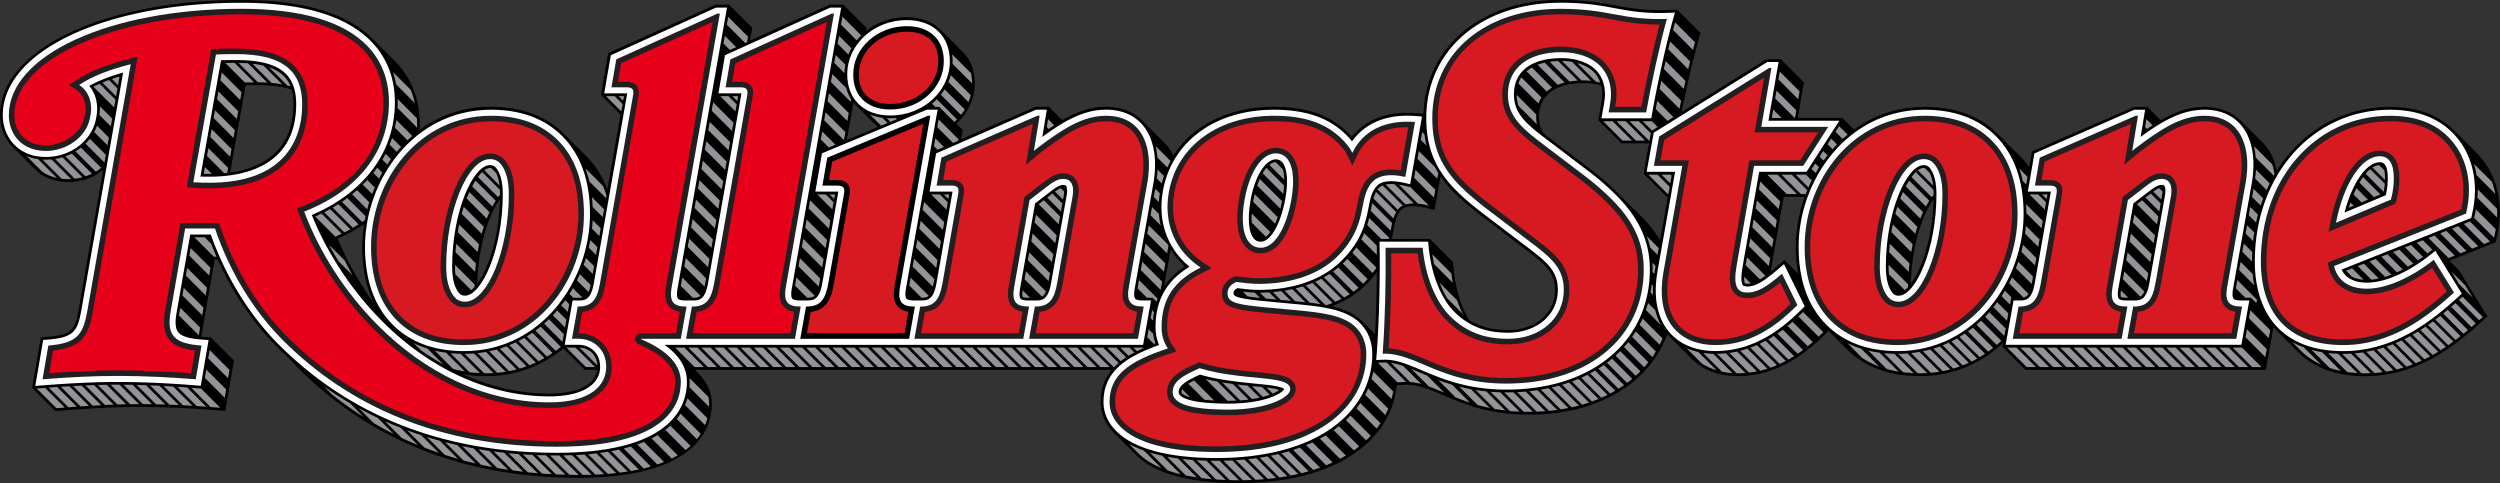
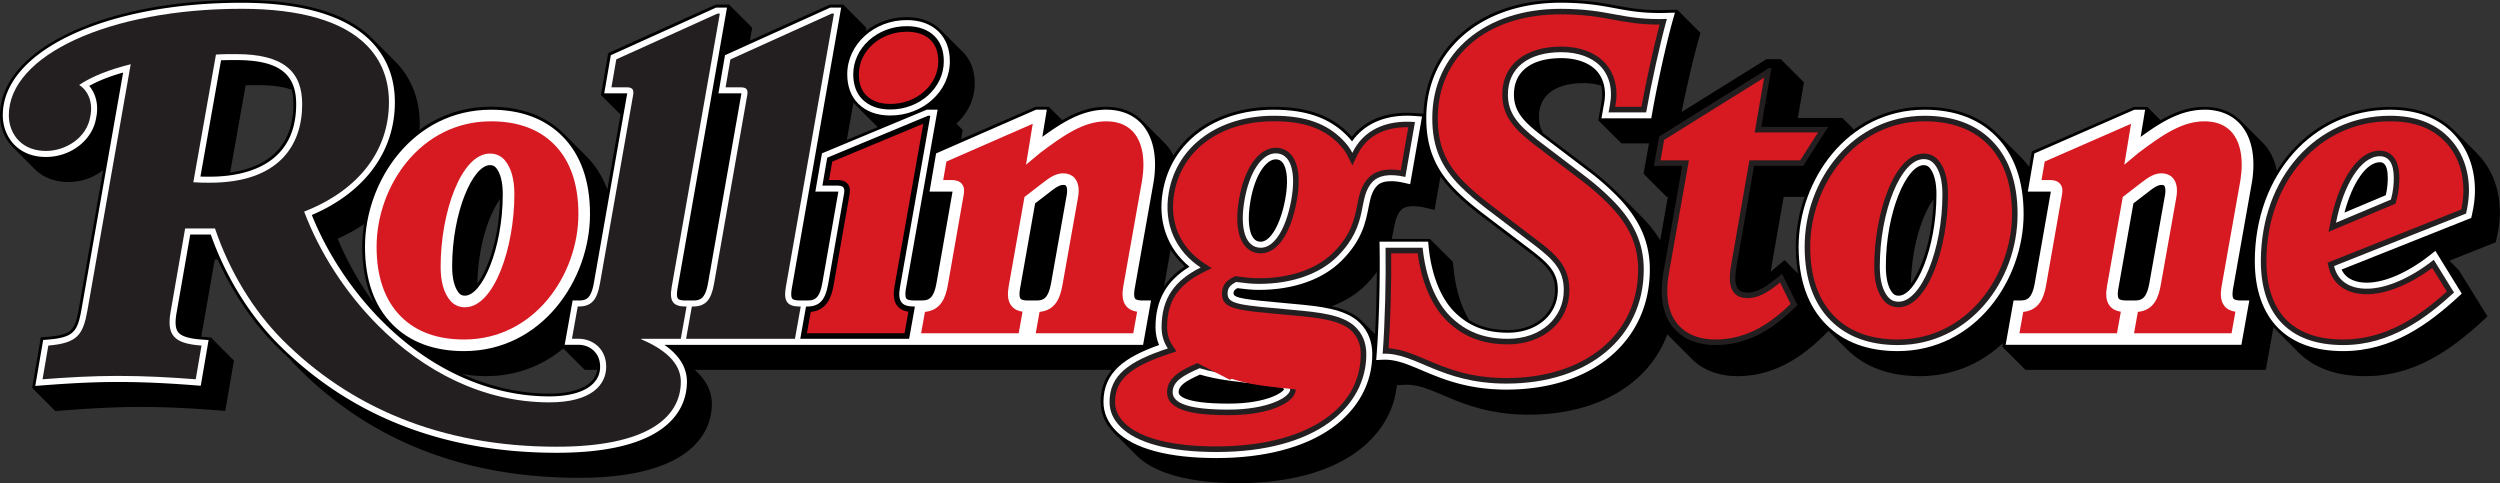
<svg xmlns="http://www.w3.org/2000/svg" data-name="Layer 2" id="Layer_2" viewBox="0 0 674.66 130.35">
  <rect x="0" y="0" width="674.66" height="130.35" fill="#333333" stroke="none" />
  <defs>
    <style>.cls-1{fill:#e60019}.cls-2{fill:#fff}.cls-3{fill:#929497}.cls-4{fill:#d71921}.cls-5{fill:#231f20}</style>
  </defs>
  <g data-name="Layer 1" id="Layer_1-2">
    <path d="m668.37 41.28-6-6c-4.26-4.26-10.11-6.42-17.41-6.42-12.93 0-23.92 6.66-30.53 17.23-.6-3.07-1.87-5.64-3.78-7.55l-6-6c-2.41-2.41-5.78-3.69-9.74-3.69s-7.59 1.15-11.83 3.6l-3.6-3.6h-3.58l-27.39 11.94-.18.08-.73 4.21c-.74-1.03-1.56-2.01-2.47-2.91l-6-6c-4.86-4.86-11.51-7.33-19.75-7.33-7.39 0-13.81 2.33-19.06 6.11l-3.12-3.12h-12.03l1.65-9.61-6.25-6.25h-3.86l-22.9 14.26c1.34-6.63 3.04-13.98 4.3-18.51l.79-2.84-6.27-6.27-2.89.09c-6.03.19-9.74-.49-13.7-1.22-4.02-.74-8.17-1.51-14.96-1.51-21.31 0-36.31 12.58-36.93 30.73l-2.14-.17c-.78-.06-1.56-.09-2.32-.09-6.39 0-11.52 2.24-14.88 6.47-.3-.34-.61-.67-.95-1.01-4.82-4.82-11.22-7.07-20.14-7.07-12.1 0-21.87 4.95-27.06 13.16-.64-1.32-1.45-2.49-2.44-3.48l-6-6c-2.41-2.41-5.78-3.69-9.74-3.69s-7.59 1.15-11.83 3.6l-3.6-3.6h-3.58l-20.1 8.75.44-2.5-1.71-1.71c3.19-2.91 4.94-6.74 4.94-10.85 0-3.45-1.09-6.37-3.17-8.44l-6-6c-2.27-2.27-5.38-3.43-9.22-3.43-4.08 0-7.94 1.33-11 3.76l.16-.9-6.25-6.25h-3.62l-21.55 9.71.61-3.46-6.25-6.25h-3.62l-29 13.08-1.95 11.31 5.28 5.28-3.56 20.24c-1.29-3.5-3.18-6.52-5.69-9.02l-6-6c-4.86-4.86-11.51-7.33-19.75-7.33-7.48 0-13.96 2.38-19.24 6.25.02-.5.06-1.01.06-1.52 0-6.87-2.29-12.64-6.81-17.15l-6-6C93.59 3.51 81.69 0 65.17 0 28.02 0 0 13.37 0 31.11c0 3.27 1.25 6.39 3.43 8.57l6 6c2.24 2.24 5.34 3.43 8.96 3.43s6.81-1.14 9.45-3.23l-6.61 37.6c-1.01 5.61-1.84 6.87-8.39 7.41l-1.83.15-2.34 13.63 6.26 6.26 2.73-.21c8.12-.62 14.32-.9 20.1-.9 8.1 0 15.41.48 20.88.9l2.16.17 2.33-13.6-6.24-6.24-2.35-.16c-.08 0-.15-.01-.22-.02.02-.14.05-.29.07-.44l3.56-20.39h.8c4.03 8.98 9.53 17.09 15.91 23.47 1.08 1.08 2.2 2.15 3.39 3.23.91 1.01 1.76 1.92 2.61 2.77 19.53 19.53 44.94 29.43 75.52 29.43s35.92-12.48 35.92-19.93c0-3.07-1.24-5.86-3.69-8.31l-.89-.89h112.5c-1.85 2.24-2.99 5.03-2.99 8.66 0 3.15 1.24 5.99 3.69 8.44l6 6c4.88 4.88 14.41 7.46 27.55 7.46s24.08-2.88 31.69-8.33c6.47-4.63 10.3-10.99 10.99-18.1l2.27-.1c3.22-.14 6.25 1.14 10.13 2.78 5.55 2.35 12.46 5.28 23.18 5.28 18.67 0 32.48-8.37 37.43-21.7.22.25.43.49.65.7l6 6c3.01 3.01 7.27 4.6 12.34 4.6 11.02 0 18.85-6.56 23.78-11.49l.72-.72 4.88 4.88c4.86 4.86 11.51 7.33 19.75 7.33 9.08 0 16.68-3.51 22.45-8.93l-.18.99 6.25 6.25h64.86l2.07-11.56c.25.28.48.57.74.84l6 6c4.26 4.26 10.33 6.42 18.06 6.42 13.5 0 23.5-7.48 31.5-14.79l1.45-1.33-7.73-12.49-2.54-2.54 12.49-4.97.28-1.21c.56-2.38.84-4.66.84-6.78 0-6.43-2.17-12-6.29-16.11ZM62.11 46.56l4.18-23.55c1.13-.03 2.26-.03 3.45-.03 3.65 0 6.67.41 8.99 1.23.3 1.11.44 2.36.44 3.92 0 13.17-9.16 17.32-17.07 18.44Zm29.02 17.85c2.58-1.15 4.96-2.46 7.13-3.92-.33 2.04-.5 4.09-.5 6.12 0 5.92 1.08 11.02 3.21 15.28-3.99-5.5-7.34-11.41-9.84-17.48m43.79-10.6c-.24 10.43-3.18 18.78-6.11 22.75.24-10.43 3.18-18.78 6.11-22.75m13.32 52.41c-7.94 0-15.95-1.84-23.58-5.31 2.06.39 4.25.59 6.57.59 8.23 0 15.26-2.89 20.8-7.47l5.78 5.78h3.34c-.57 4.02-5.34 6.41-12.89 6.41Zm80.29-68.45 1.78-10.12c.24.3.48.58.74.84l5.81 5.81zm85.61 39.53 1.76-9.96a22 22 0 0 0 3.84 4.55c-2.37 1.57-4.23 3.36-5.61 5.41Zm56.94 12.87-3.55-3.55c-1.84-1.84-4.45-3.12-8.13-3.98 3.65-1.38 6.73-3.32 9.19-5.77 1.18-1.18 2.15-2.33 2.97-3.45-.04 5.58-.2 11.53-.48 16.75m35.85-1.12c-4.18 0-7.49-.84-10.43-2.65-2.2-3.59-3.69-8.47-4.22-13.78l-.19-1.94-6.21-6.2h-10.32c.19-.81.34-1.59.49-2.33.48-2.46.83-4.23 2.15-5.55 1.02-1.03 3.42-1.24 6.5-.53l2.44.56 1.59-9.04a33.6 33.6 0 0 0 3.77 4.45c1.92 1.92 4.41 4.05 7.39 6.32l12.99 9.87c4.98 3.83 6.75 5.93 6.75 10.08 0 6.23-5.34 10.76-12.71 10.76Zm41.09-24.25c-1.39-2.26-3.16-4.46-5.33-6.63l-6-6a72.5 72.5 0 0 0-7.39-6.45l-12.84-9.76c-.8-1.36-1.15-2.74-1.15-4.45 0-5.76 4.39-9.07 12.06-9.07 1.7 0 3.29.23 4.74.68.33 1.42.35 2.95.05 4.57l-.84 4.75 6.25 6.25h7.44l-1.48 8.18 6.25 6.25h.32l-2.07 11.68Zm37.23 9.06-3.67-3.69-2.22 1.89c-.55.47-1.06.89-1.54 1.27l3.53-20.21h5.66c-1.56 4.36-2.38 8.96-2.38 13.47 0 2.58.21 5 .62 7.27m30.43 2.69c.24-10.43 3.18-18.78 6.11-22.75-.24 10.43-3.18 18.78-6.11 22.75" />
-     <path class="cls-3" d="m124.6 57.71 5.39 5.39c.18-.66.37-1.29.57-1.9l-5.4-5.4c-.2.62-.39 1.25-.56 1.91M122.92 68.06l5.3 5.3c.06-.77.13-1.52.22-2.26l-5.32-5.32c-.08.75-.15 1.5-.2 2.28M123.53 62.66l5.36 5.36c.12-.71.26-1.4.4-2.07l-5.37-5.37c-.14.68-.27 1.37-.39 2.09ZM125.94 53.58l5.41 5.41c.24-.61.49-1.18.74-1.73l-5.43-5.43c-.25.55-.49 1.13-.73 1.75ZM128.98 47.77l5.45 5.45c.17-.22.34-.44.51-.64v-.16q0-.615-.03-1.2l-4.78-4.78c-.38.36-.76.81-1.15 1.33M132.55 45.33a3 3 0 0 0-.3-.02c-.47 0-.99.23-1.55.64l4.11 4.11c-.16-1.39-.48-2.54-.95-3.42zM122.79 71.93c0 .75.04 1.46.1 2.11l4.26 4.26c.29-.23.59-.5.9-.85 0-.24.01-.47.02-.71l-5.27-5.27v.46ZM127.42 50.29l5.44 5.44c.3-.56.61-1.09.91-1.56l-5.44-5.44c-.3.48-.61 1-.91 1.57ZM308.73 67.95l5.36 5.35.39-2.22-5.35-5.36zM310.51 85.86l.65.65c.05-.78.14-1.53.27-2.26l-.53-.53-.38 2.14ZM315.9 43.46l-4.02-4.02c.23.98.39 2.01.48 3.1l2.67 2.67c.27-.6.57-1.18.88-1.75ZM312.98 52.16l-1.23-1.23-.39 2.23 1.38 1.38c.04-.78.13-1.57.25-2.38ZM314.12 47.49l-1.72-1.72c-.04.78-.11 1.59-.22 2.41l1.33 1.33c.17-.69.38-1.36.61-2.02M307.86 72.88l5.35 5.35.4-2.22-5.36-5.36zM312.76 57.74l-1.88-1.88-.4 2.23 2.74 2.74c-.23-1.01-.38-2.03-.46-3.09M309.58 91l1.83 1.83c.14-.05.27-.11.41-.16-.3-.82-.49-1.68-.61-2.57l-1.24-1.24-.38 2.14ZM315.32 66.37c-.1-.17-.17-.35-.26-.52l-5.05-5.05-.4 2.23 5.35 5.35.36-2ZM306.98 77.81l2.53 2.53h1.54l1.07 1.07c.09-.27.19-.53.29-.8l-5.03-5.03zM579.42 34.8c.5-.34.99-.68 1.48-.99l-1.67-1.67-.35 2.13.54.54ZM391.67 73.78l-5.13-5.13c.13.9.29 1.78.48 2.63l5.03 5.03c-.15-.83-.28-1.68-.38-2.54ZM393.25 81.06l-4.75-4.75c.61 1.57 1.31 3 2.11 4.27l4.12 4.12c-.55-1.14-1.05-2.35-1.47-3.64ZM450.84 47.13h-2.47l2.37 2.37.37-2.09zM444.83 47.13l5.25 5.25h.15l.35-1.97-3.28-3.28zM325.36 102.27l5.89 5.89h.28c.75 0 1.46-.02 2.14-.05l-5.16-5.16c-1.06-.2-2.12-.42-3.15-.68M340.54 104.45l-1.44-.14-1.23-.12 2.92 2.92c.71-.19 1.33-.38 1.88-.59l-2.07-2.07h-.08ZM333.92 103.76l3.95 3.95c.75-.12 1.44-.25 2.08-.39l-3.25-3.25c-.91-.09-1.83-.19-2.78-.31M344.76 105.06c-.62-.15-1.56-.32-2.95-.48l1.64 1.64c.7-.3 1.24-.59 1.63-.84zM318.83 105.86s.14.71 2.33 1.34l-2.13-2.13c-.14.26-.2.52-.2.79M329.81 103.18l4.88 4.88c.8-.05 1.55-.12 2.26-.21l-4.24-4.24c-.96-.13-1.93-.26-2.89-.42ZM320.69 103.54l4.34 4.34c.77.08 1.63.15 2.6.19l-5.39-5.39c-.6.31-1.12.59-1.55.86M64.38 16.98l5.24 5.24h.12c.84 0 1.64.02 2.41.07l-5.2-5.2c-.8-.06-1.67-.1-2.58-.11ZM68.14 17.21l5.18 5.18c1.01.09 1.97.21 2.85.38l-5.04-5.04c-.89-.22-1.9-.4-3-.52ZM57.65 31.86 63 37.21l.38-2.1-5.36-5.35zM78.42 23.31c-.83-2.13-2.51-3.98-5.77-5.12l4.9 4.9c.29.08.6.14.87.22M55.84 42.07l4.67 4.67c.27-.03.54-.05.82-.08l.24-1.34-5.35-5.35-.37 2.1ZM58.56 26.75l5.35 5.36.37-2.11-5.35-5.35zM54.98 46.92h2.18l-1.85-1.85zM56.75 36.96l5.35 5.36.37-2.11-5.35-5.35zM59.46 21.65 64.81 27l.38-2.1-5.36-5.35zM60.82 16.99l5.27 5.27c.81-.03 1.64-.03 2.47-.04l-5.25-5.25c-.85 0-1.67 0-2.49.02M510.41 62.66l5.36 5.36c.12-.71.26-1.4.4-2.07l-5.37-5.37c-.14.68-.27 1.37-.39 2.09ZM515.85 47.77l5.45 5.45c.17-.22.34-.44.51-.64v-.16q0-.615-.03-1.2L517 46.44c-.38.36-.76.81-1.15 1.33M514.3 50.29l5.44 5.44c.3-.56.61-1.09.91-1.56l-5.44-5.44c-.3.48-.61 1-.91 1.57ZM512.82 53.58l5.41 5.41c.24-.61.49-1.18.74-1.73l-5.43-5.43c-.25.55-.49 1.13-.73 1.75ZM509.67 71.93c0 .75.04 1.46.1 2.11l4.26 4.26c.29-.23.59-.5.9-.85 0-.24.01-.47.02-.71l-5.27-5.27v.46ZM511.48 57.71l5.39 5.39c.18-.66.37-1.29.57-1.9l-5.4-5.4c-.2.62-.39 1.25-.56 1.91M519.42 45.33a3 3 0 0 0-.3-.02c-.47 0-.99.23-1.55.64l4.11 4.11c-.16-1.39-.48-2.54-.95-3.42zM509.8 68.06l5.3 5.3c.06-.77.13-1.52.22-2.26L510 65.78c-.08.75-.15 1.5-.2 2.28M50.15 74.36l5.35 5.35.36-2.06-5.35-5.35zM52.45 64.03l5.25 5.25h.73c-.51-1.15-.98-2.32-1.43-3.49l-1.76-1.76h-2.8ZM48.4 84.43c-.04.24-.08.46-.11.69l5.35 5.35c0-.05.02-.11.03-.16l.33-1.9-5.35-5.35-.24 1.38ZM51.09 68.98l5.35 5.36.36-2.07-5.35-5.35zM49.22 79.73l5.35 5.35.36-2.06-5.35-5.35zM26.83 31.03l3.08 3.08.37-2.11-3.34-3.34c.04.77 0 1.56-.11 2.37M27.63 22.29l3.7 3.7.37-2.1-2.3-2.3c-.61.23-1.2.46-1.77.7M12.38 43.1c-.32 0-.62-.03-.93-.05l5.18 5.18c.57.07 1.15.11 1.75.11.27 0 .54-.02.8-.04l-5.29-5.29c-.5.05-1 .08-1.51.08ZM14.84 42.9l5.33 5.33c.7-.09 1.4-.21 2.08-.4l-5.4-5.39c-.65.2-1.32.36-2.01.47ZM23.07 38.76l5.12 5.12.37-2.11-4.32-4.32c-.36.46-.75.89-1.17 1.31M25.21 23.4l5.59 5.59.37-2.1-4.29-4.29c-.58.26-1.14.52-1.67.8M17.65 42.18l5.4 5.4c.6-.2 1.2-.43 1.77-.71l-5.44-5.44c-.56.28-1.13.53-1.72.75ZM32.04 20.69c-.64.2-1.26.4-1.86.61l1.68 1.68.37-2.1zM25.41 35.62l3.6 3.6.37-2.1-3.21-3.21c-.21.59-.46 1.17-.75 1.72ZM20.39 40.86l5.45 5.45c.51-.3 1-.64 1.47-1.01l-5.46-5.46c-.46.37-.96.7-1.47 1.01ZM7.18 42.11l4.22 4.22c1.16.8 2.49 1.36 3.96 1.69l-5.08-5.08c-1.1-.16-2.13-.43-3.09-.82ZM52.63 104.72c-.32-.02-.67-.05-1-.07l5.19 5.19c.64.05 1.27.09 1.87.14l.76.06-5.19-5.19zM16.43 104.38l5.3 5.3c.78-.05 1.54-.1 2.29-.15l-5.29-5.29c-.75.04-1.51.09-2.29.14ZM44.16 104.16l5.21 5.21c.88.04 1.74.09 2.57.14l-5.2-5.2q-1.26-.075-2.58-.15M23.05 104.01l5.28 5.28c.8-.04 1.57-.07 2.34-.1l-5.27-5.27c-.77.03-1.55.05-2.34.09ZM11.66 104.72l-1.75.13 5.3 5.3 2.26-.17-5.3-5.3c-.17.01-.34.02-.52.04ZM47.88 104.38l5.2 5.2c.9.06 1.77.11 2.6.17l-5.19-5.19c-.83-.06-1.71-.12-2.61-.18M19.72 104.18l5.29 5.29q1.185-.075 2.31-.12l-5.28-5.28c-.76.04-1.52.07-2.31.12ZM31.76 103.81c-.63 0-1.26 0-1.91.01l5.26 5.26c.81-.01 1.62-.02 2.41-.02l-5.25-5.25h-.52ZM36.89 103.88l5.23 5.23 2.5.06-5.22-5.22c-.82-.03-1.66-.05-2.51-.07M40.5 103.99l5.22 5.22c.86.03 1.71.07 2.54.1l-5.21-5.21c-.83-.04-1.68-.08-2.55-.11M26.42 103.89l5.27 5.27q1.2-.045 2.37-.06l-5.26-5.26c-.78.01-1.57.03-2.38.05M61.93 99.82l-5.35-5.35-.39 2.24 5.35 5.35zM13.16 104.61l5.3 5.3c.77-.06 1.53-.11 2.27-.17l-5.3-5.3c-.74.05-1.5.1-2.27.16ZM33.34 103.82l5.24 5.24c.83 0 1.65 0 2.45.02l-5.23-5.23q-1.215-.03-2.46-.03M55.67 99.73l-.38 2.25 5.35 5.35.39-2.25zM364.96 68.21l5.46 5.46c.38-.48.73-.96 1.04-1.43l-5.45-5.45c-.32.47-.68.94-1.05 1.42M359.77 73.27l5.46 5.46c.48-.34.95-.7 1.4-1.08l-5.47-5.47c-.45.38-.91.74-1.39 1.08ZM384.72 38.14l-.06-.32c-.09-.51-.17-1.02-.24-1.55l-.64-.64-.37 2.11 1.58 1.58c-.1-.39-.2-.78-.28-1.18ZM388.14 46.67c-.34-.52-.64-1.06-.93-1.59 0-.01-.01-.02-.02-.03l-4.3-4.3-.37 2.11 5.35 5.35.27-1.53ZM368.96 60.72l3.76 3.76h2.07c.03-.11.05-.22.07-.33l-5.37-5.37c-.15.63-.33 1.27-.54 1.94ZM362.6 70.88c-.07.07-.15.14-.23.22l5.47 5.47c.08-.07.16-.14.23-.21.35-.35.68-.7.99-1.04l-5.47-5.47c-.31.34-.64.69-.99 1.04ZM367.35 64.58l4.21 4.21c0-.64 0-1.28-.02-1.9v-.61l-3.38-3.37c-.23.55-.5 1.1-.81 1.67M378.72 50.06c-.41-.09-.81-.17-1.2-.23l5.13 5.13c.7.07 1.44.19 2.24.37l.73.17-5-5-1.9-.43ZM335.4 78.7l1.29 1.29c.96.14 2.1.28 3.35.41l-1.45-1.45c-1.08-.04-2.15-.13-3.19-.25M370.06 56.15c-.05.25-.1.49-.15.75l5.36 5.36c.02-.08.03-.17.05-.25.13-.64.24-1.24.37-1.8l-5.37-5.37c-.09.42-.18.85-.27 1.31ZM372.21 50.6c-.17.17-.32.35-.46.54l5.47 5.47c.14-.18.3-.36.47-.53.24-.24.54-.43.88-.59l-5.44-5.44c-.36.15-.68.33-.91.56ZM370.64 53.56l5.4 5.4c.2-.63.43-1.2.75-1.73l-5.45-5.45c-.29.53-.51 1.12-.7 1.78M373.94 49.79l5.39 5.39c.63-.18 1.36-.28 2.2-.27l-5.21-5.21c-.9-.07-1.71-.04-2.38.09M387.34 51.21l-5.35-5.35-.37 2.11 5.35 5.35zM346.67 78.44l2.86 2.86q1.38.12 2.76.27l-3.54-3.54c-.69.15-1.38.29-2.09.41ZM340.02 78.98l1.59 1.59c.92.09 1.87.18 2.84.27l-1.94-1.94c-.82.05-1.64.08-2.48.09ZM343.5 78.82l2.12 2.12c.42.04.85.08 1.27.11l1.48.13-2.62-2.62c-.74.1-1.48.19-2.24.25ZM349.62 77.83l3.86 3.86q1.47.165 2.88.39l-4.79-4.79c-.64.2-1.29.38-1.95.55ZM354.93 76.02l5.42 5.42c.58-.25 1.14-.51 1.69-.78l-5.44-5.44c-.54.28-1.1.55-1.67.8M352.37 77.02l5.27 5.27.36.06c.55-.18 1.08-.38 1.61-.59l-5.41-5.41c-.59.24-1.2.46-1.82.67ZM357.28 74.85l5.44 5.44c.53-.29 1.05-.6 1.55-.92l-5.46-5.46c-.5.33-1.01.64-1.54.93ZM137.23 122.29l5.15 5.15c.91.1 1.82.2 2.75.28l-5.18-5.18c-.91-.07-1.81-.15-2.71-.24ZM203.41 93.8l5.25 5.25h2.47l-5.25-5.25zM196.35 93.8l5.25 5.25h2.47l-5.25-5.25zM129.07 121.2l5.08 5.08c.98.18 1.97.34 2.96.49l-5.09-5.09c-.99-.14-1.97-.31-2.94-.47ZM189.28 93.8l5.25 5.25H197l-5.25-5.25zM185.75 93.8l5.25 5.25h2.47l-5.25-5.25zM141.09 122.62l5.19 5.18c.87.06 1.75.11 2.63.15l-5.2-5.2c-.87-.04-1.75-.08-2.61-.14ZM192.81 93.8l5.25 5.25h2.47l-5.25-5.25zM217.54 93.8l5.25 5.25h2.47l-5.25-5.25zM221.07 93.8l5.25 5.25h2.48l-5.25-5.25zM224.61 93.8l5.25 5.25h2.47l-5.25-5.25zM133.23 121.82l5.11 5.11c.95.13 1.89.27 2.85.38l-5.14-5.14c-.95-.1-1.89-.23-2.83-.36ZM210.48 93.8l5.25 5.25h2.47l-5.25-5.25zM206.94 93.8l5.25 5.25h2.47l-5.25-5.25zM214.01 93.8l5.25 5.25h2.47l-5.25-5.25zM199.88 93.8l5.25 5.25h2.47l-5.25-5.25zM168.3 121.03l5.38 5.38c.68-.16 1.33-.33 1.96-.52l-5.39-5.39c-.62.19-1.27.36-1.94.53ZM171.98 119.93l5.41 5.41c.63-.21 1.23-.43 1.81-.67l-5.42-5.42c-.57.24-1.17.46-1.8.68M151.98 122.9l5.26 5.26c.83 0 1.64-.02 2.42-.05l-5.28-5.28c-.78.03-1.58.05-2.4.07M164.96 121.75l5.35 5.35c.71-.12 1.41-.26 2.08-.4l-5.37-5.37c-.66.15-1.35.28-2.06.41ZM175.83 118.3l5.44 5.44c.56-.28 1.1-.57 1.61-.87l-5.45-5.45c-.5.3-1.04.59-1.6.88M144.82 122.81l5.21 5.21c.85.04 1.7.06 2.55.08l-5.23-5.23c-.85-.02-1.7-.03-2.54-.06ZM161.89 122.22l5.33 5.33c.75-.09 1.47-.19 2.17-.3l-5.35-5.35c-.7.12-1.42.22-2.16.32ZM158.71 122.57l5.31 5.31c.77-.06 1.52-.13 2.26-.21l-5.32-5.32c-.73.09-1.48.16-2.24.23ZM186.11 103c0 .47-.02.97-.06 1.48l5.29 5.29c.01-.26.02-.52.02-.77 0-.64-.07-1.26-.18-1.87l-5.12-5.12c.03.33.05.65.05.99M150.19 122.92c-.59 0-1.17-.02-1.76-.03l5.23 5.23c.84.02 1.67.05 2.52.05l-5.26-5.26h-.74ZM184.86 109.31l5.42 5.42c.25-.63.45-1.26.61-1.87l-5.38-5.38c-.17.61-.38 1.22-.64 1.84ZM182.21 93.8l5.25 5.25h2.48l-5.25-5.25zM179.54 116l5.46 5.46c.48-.37.93-.74 1.35-1.13l-5.46-5.46c-.42.38-.87.76-1.35 1.13M308.33 93.8h-2.47l.97.97c.55-.27 1.12-.53 1.69-.78l-.18-.18ZM182.6 113.05l5.46 5.46c.38-.48.73-.96 1.03-1.44l-5.44-5.45c-.31.48-.66.96-1.04 1.43ZM274.06 93.8l5.26 5.25h2.47l-5.25-5.25zM103.88 113.67l4.49 4.49c1.45.69 2.93 1.34 4.42 1.95l-4.67-4.67c-1.43-.56-2.85-1.15-4.25-1.78ZM267 93.8l5.25 5.25h2.47l-5.25-5.25zM109.87 116.12l4.67 4.67c1.29.5 2.59.98 3.9 1.43l-4.79-4.79c-1.27-.42-2.54-.85-3.78-1.31M259.93 93.8l5.26 5.25h2.47l-5.25-5.25zM228.14 93.8l5.25 5.25h2.47l-5.25-5.25zM263.47 93.8l5.25 5.25h2.47l-5.25-5.25zM96.86 110.18l4 4c1.77 1.04 3.57 2.01 5.4 2.93l-4.33-4.34c-1.72-.81-3.41-1.69-5.07-2.6ZM270.53 93.8l5.25 5.25h2.47L273 93.8zM291.73 93.8l5.25 5.25h2.47l-5.25-5.25zM87.43 104.28l2.12 2.12c2.76 2.21 5.63 4.25 8.59 6.12l-3.71-3.71a96 96 0 0 1-7-4.53M277.6 93.8l5.25 5.25h2.47l-5.25-5.25zM284.66 93.8l5.25 5.25h2.48l-5.25-5.25zM288.2 93.8l5.25 5.25h2.47l-5.25-5.25zM155.4 122.8l5.28 5.28c.8-.03 1.58-.08 2.34-.13l-5.3-5.3c-.76.06-1.53.11-2.32.15M256.4 93.8l5.25 5.25h2.47l-5.25-5.25zM238.74 93.8l5.25 5.25h2.47l-5.25-5.25zM235.21 93.8l5.25 5.25h2.47l-5.25-5.25zM281.13 93.8l5.25 5.25h2.47l-5.25-5.25zM124.72 120.37l5.03 5.03c1.02.23 2.06.43 3.1.63l-5.04-5.04c-1.04-.19-2.06-.4-3.09-.61ZM231.67 93.8l5.25 5.25h2.47l-5.25-5.25zM302.33 93.8l2.22 2.22c.51-.31 1.04-.61 1.58-.89l-1.33-1.33zM120.11 119.3l4.95 4.95c1.08.29 2.18.56 3.29.82l-4.98-4.98c-1.1-.24-2.18-.52-3.26-.79M245.8 93.8l5.25 5.25h2.47l-5.25-5.25zM115.21 117.93l4.83 4.83c1.17.38 2.35.73 3.54 1.07l-4.88-4.88c-1.18-.32-2.34-.67-3.49-1.02M295.26 93.8l5.25 5.25h.18c.37-.39.77-.75 1.18-1.11l-4.14-4.14zM249.34 93.8l5.25 5.25h2.47l-5.25-5.25zM252.87 93.8l5.25 5.25h2.47l-5.25-5.25zM242.27 93.8l5.25 5.25h2.47l-5.25-5.25zM298.79 93.8l3.66 3.66c.46-.36.95-.7 1.44-1.03l-2.63-2.63zM152.86 93.8l5.25 5.25h2.47l-5.25-5.25zM156.4 93.81l4.79 4.79c-.17-3.18-2.52-4.69-4.79-4.79M414.96 17.48l5.41 5.41c.58-.24 1.2-.44 1.87-.61l-5.37-5.37c-.68.15-1.32.34-1.91.56ZM431.85 22.29c-.38-1.11-.97-2.1-1.77-2.89-1.1-1.1-2.65-1.91-4.47-2.4l5.01 5.01c.42.08.83.17 1.23.28M418.21 16.67l5.34 5.34c.7-.12 1.44-.21 2.22-.26l-5.28-5.28c-.8.03-1.56.09-2.28.2M421.54 16.46l5.26 5.26c.19 0 .37-.02.57-.02.69 0 1.36.05 2.01.12l-5.13-5.13c-.86-.15-1.77-.23-2.71-.24ZM409.76 22.54l5.41 5.41c.22-.59.5-1.14.83-1.64l-5.45-5.45c-.33.52-.6 1.08-.8 1.68ZM411.96 19.25l5.45 5.45c.43-.38.9-.74 1.42-1.05l-5.43-5.43c-.53.31-1.01.65-1.44 1.04ZM409.82 28.61l4.94 4.94c-.13-.64-.2-1.3-.2-2.03 0-.21.02-.41.03-.62l-5.28-5.28c0 1.07.17 2.05.51 2.99M447.87 23.98l5.36 5.36.45-2.16-5.37-5.37c-.15.73-.3 1.45-.45 2.17ZM446.82 29.43l3.19 3.19 1.61-1-4.39-4.39c-.14.75-.28 1.49-.41 2.2M457.4 11.54l.03-.12-5.39-5.39c-.18.64-.36 1.33-.55 2.06l5.38 5.38c.18-.69.36-1.34.52-1.93ZM449.01 18.61l5.37 5.37c.16-.72.32-1.43.48-2.14l-5.37-5.37c-.16.71-.32 1.42-.47 2.14ZM450.71 11.2c-.17.68-.33 1.39-.5 2.11l5.38 5.38c.17-.72.34-1.42.51-2.11l-5.38-5.38ZM432.62 32.7l5.25 5.25h2.55l-5.25-5.25zM439.76 32.7l5.25 5.25h.13l.35-1.99-3.26-3.26zM443.3 32.7l2.52 2.53 1.53-.95-1.58-1.58zM436.23 32.7l5.25 5.25h2.47l-5.25-5.25zM485.64 24.66l-5.35-5.35-.36 2.11 5.35 5.36zM479.04 26.55l5.3 5.3h.06l.36-2.06-5.35-5.35zM478.16 31.68l.17.17h2.48l-2.29-2.28zM477.17 91.58l5.45 5.45c.53-.3 1.05-.61 1.55-.92l-5.46-5.46c-.5.32-1.01.63-1.54.94ZM479.66 90l5.46 5.46c.5-.34.98-.68 1.45-1.03l-5.46-5.46c-.47.35-.95.69-1.44 1.03ZM459.62 95.24l5.05 5.05c.92.2 1.87.33 2.87.4l-5.21-5.21c-.93-.03-1.84-.1-2.71-.24M472.35 93.83l5.4 5.4c.61-.21 1.21-.44 1.79-.69l-5.42-5.42c-.58.25-1.16.49-1.77.71M469.63 94.65l5.38 5.38c.66-.16 1.31-.34 1.94-.54l-5.4-5.4c-.62.21-1.26.39-1.92.56M466.68 95.23l5.32 5.32c.73-.08 1.44-.19 2.14-.33l-5.35-5.35c-.69.15-1.39.27-2.11.37ZM463.39 95.48l5.25 5.25c.11 0 .21.01.31.01a24 24 0 0 0 2.09-.09l-5.32-5.32c-.76.08-1.54.13-2.33.14ZM474.84 92.78l5.43 5.43c.57-.26 1.12-.53 1.65-.82l-5.44-5.44c-.53.29-1.08.57-1.64.83M486.57 84.18c-.4.4-.82.8-1.26 1.22l5.47 5.47c.44-.41.86-.82 1.26-1.22zM455.12 93.94l4.11 4.11c1.2.8 2.55 1.43 4.01 1.87l-4.93-4.93a17 17 0 0 1-3.19-1.05M482.39 87.96l5.46 5.47c.46-.38.92-.75 1.35-1.13l-5.47-5.47c-.43.38-.88.76-1.34 1.13M672.45 49.03l-4.83-4.83c.3.98.53 2 .7 3.05l5.07 5.07c-.23-1.13-.54-2.23-.93-3.28ZM664.89 60.43l5.42 5.42 1.66-.66-5.42-5.42zM639.46 70.54l4.17 4.17c.57-.17 1.14-.37 1.72-.6l-4.24-4.24-1.66.66ZM652.17 65.48l2.93 2.93c.07-.06.15-.11.22-.17l1.06-.83.02-.02-2.56-2.56-1.66.66ZM661.71 61.69l5.42 5.42 1.66-.66-5.42-5.42zM667.81 58.17l-.14.6 5.38 5.38.04-.15c.17-.73.31-1.44.42-2.15l-5.35-5.35c-.1.55-.21 1.1-.35 1.67M649 66.75l3.53 3.53c.45-.31.91-.63 1.36-.96l-3.23-3.23zM642.64 69.28l4.21 4.21c.52-.23 1.04-.49 1.56-.76l-4.12-4.12-1.66.66ZM673.91 57.39c0-.36-.03-.71-.05-1.07l-5.21-5.21v.28c0 .65-.04 1.31-.09 1.99l5.3 5.3c.02-.43.04-.86.04-1.29ZM658.53 62.96l5.42 5.42 1.66-.66-5.42-5.42zM633.1 73.07l1.54 1.54c1 .56 2.14.81 3.21.88l-3.09-3.09-1.66.66ZM645.82 68.01l3.98 3.98c.48-.27.96-.57 1.45-.87l-3.77-3.76-1.66.66ZM655.35 64.22l5.43 5.42 1.66-.66-5.43-5.42zM636.28 71.81l3.66 3.66c.65-.06 1.32-.16 2.01-.31l-4.01-4.01zM484.58 47.13l3.46 3.46c.28-.64.57-1.26.88-1.89l-1.58-1.58h-2.77ZM488.89 45.63l1.09 1.09c.3-.53.6-1.06.92-1.58l-1.04-1.04-.98 1.52ZM472.88 61.32l5.35 5.36.37-2.11-5.35-5.35zM491.04 42.27l1.08 1.08c.07-.1.14-.21.21-.31.28-.38.58-.74.87-1.11l-1.17-1.17-.98 1.52ZM493.19 38.92l1.36 1.36c.39-.44.77-.89 1.19-1.32l-1.57-1.57-.98 1.52ZM496.32 34.04l-.98 1.52 1.93 1.93c.44-.4.89-.78 1.34-1.16l-2.3-2.3ZM476.92 47.13l5.25 5.25h2.77l-5.25-5.25zM474.67 51.09l5.35 5.35.37-2.1-5.36-5.36zM470.91 76.51s.25.07.63.07c.3 0 .61-.03.94-.09l-1.79-1.79c-.05 1.44.22 1.81.22 1.81M471.98 66.44l5.36 5.35.36-2.1-5.35-5.36zM471.09 71.56l3.86 3.86c.44-.27.93-.6 1.48-1l-4.97-4.97zM473.77 56.21l5.35 5.35.37-2.11-5.35-5.35zM480.75 47.13l5.25 5.25h1.3c.13-.35.29-.69.43-1.04l-4.21-4.21zM635.14 52.47l2.15 2.15 1.74-.73-3.11-3.11c-.27.54-.53 1.1-.78 1.69M640.25 45.21l3.37 3.37v-.56c0-.86-.07-1.55-.19-2.09l-1.37-1.37c-.59.04-1.2.26-1.82.66ZM638.4 46.89l4.87 4.87c.16-.81.25-1.54.3-2.18l-3.93-3.93c-.42.34-.83.75-1.24 1.24M636.73 49.28l3.92 3.92 1.74-.73-4.69-4.69c-.33.46-.66.96-.97 1.5M633.84 56.07l1.33-.56-.87-.87c-.16.47-.32.94-.47 1.43ZM344.27 43.75c-.54 0-1.12.26-1.72.75l4.01 4.01c-.03-1.12-.15-2.09-.39-2.86zM338.18 54.45l5.92 5.92c.24-.53.48-1.11.71-1.76l-6.21-6.21c-.16.65-.3 1.33-.42 2.05M340.74 46.76l5.57 5.57c.11-.79.18-1.54.22-2.26l-4.78-4.78c-.34.41-.68.9-1.01 1.46ZM337.8 60.09l3.81 3.81c.38-.3.79-.72 1.2-1.28l-5.01-5.01c-.05.89-.05 1.72 0 2.48M339.27 50.07l6.25 6.24c.16-.63.32-1.3.46-2.01l-6.01-6.01c-.24.55-.48 1.14-.69 1.78ZM103.17 43.08l1.33 1.33c.33-.49.67-.98 1.01-1.46l-1.46-1.46c-.27.54-.58 1.07-.88 1.59M110.83 24.22l-4.76-4.76c.35 1.06.63 2.17.83 3.31l5.03 5.03c-.28-1.24-.64-2.44-1.1-3.58M111.28 36.7l-4.32-4.32c-.11.7-.25 1.39-.4 2.08l3.41 3.41c.42-.4.86-.79 1.3-1.17ZM112.57 33.6c0-.57-.04-1.13-.07-1.69l-5.2-5.2c0 .3.03.59.03.89 0 .52-.03 1.04-.06 1.55l5.28 5.28c0-.28.03-.55.03-.83ZM105.14 39.05l1.92 1.92c.38-.45.76-.89 1.16-1.32l-2.41-2.41c-.2.61-.43 1.21-.67 1.81M87.49 57.28l5.44 5.44c.55-.28 1.09-.56 1.62-.85l-5.46-5.45c-.53.3-1.06.59-1.6.87ZM85.13 58.4c.02.05.05.11.07.16l5.3 5.3c.58-.25 1.15-.52 1.71-.8l-5.44-5.44c-.54.26-1.08.53-1.64.78M95.02 52.43l4.08 4.08c.17-.64.35-1.28.55-1.92l-3.29-3.29c-.44.38-.89.76-1.35 1.13ZM89.78 56.03l5.44 5.44c.52-.3 1.04-.61 1.55-.93l-5.46-5.46c-.5.32-1.01.64-1.53.94ZM92.28 54.47l5.44 5.44c.24-.16.49-.31.72-.48.07-.35.15-.71.22-1.06l-4.94-4.94c-.47.35-.94.7-1.44 1.04M91.39 70.53l3.76 3.76c-.76-1.34-1.48-2.69-2.17-4.05l-4.2-4.2q1.23 2.28 2.61 4.5ZM100.74 46.66l1.55 1.55c.28-.54.57-1.08.87-1.61l-1.36-1.36c-.34.48-.69.95-1.06 1.42M97.91 49.84l2.52 2.52c.23-.59.47-1.18.72-1.76l-2.03-2.03c-.39.43-.79.85-1.21 1.27M356.18 118.37l5.45 5.45a34 34 0 0 0 1.58-.89l-5.45-5.45c-.51.31-1.04.61-1.58.9ZM366.06 110.21l5.46 5.46c.36-.47.7-.96 1.02-1.45l-5.46-5.46c-.33.49-.66.98-1.03 1.45ZM363.2 113.37l5.47 5.47c.43-.4.84-.82 1.23-1.24l-5.47-5.47c-.39.42-.8.84-1.23 1.24M370.61 100.27c-.13.67-.3 1.33-.49 1.99l5.4 5.4c.18-.66.33-1.34.45-2.02l-5.36-5.36ZM368.4 106.54l5.45 5.45c.28-.56.54-1.12.78-1.7l-5.43-5.43c-.24.57-.51 1.13-.79 1.68ZM310.29 122.12l4.84 4.84c1.09.38 2.26.73 3.5 1.03l-5.01-5.01c-1.17-.25-2.28-.54-3.33-.86M352.46 120.13l5.43 5.43c.59-.24 1.16-.49 1.73-.75l-5.44-5.44c-.56.26-1.13.51-1.72.76M359.97 116.03s-.05.03-.07.05l5.46 5.46.18-.12c.43-.3.84-.62 1.24-.94l-5.47-5.47c-.43.35-.88.69-1.34 1.02M322.97 124.2l5.19 5.19c.85.06 1.72.11 2.61.14l-5.22-5.22c-.88-.03-1.74-.06-2.58-.11M328.28 124.35c-.56 0-1.1 0-1.65-.02l5.24 5.24c.79.02 1.59.03 2.41.03h.09l-5.26-5.26c-.28 0-.55.01-.83.01M330.16 124.33l5.26 5.26c.81-.01 1.61-.03 2.41-.07l-5.28-5.28c-.79.04-1.58.07-2.39.08ZM319.1 123.87l5.14 5.14c.9.11 1.82.22 2.77.3l-5.19-5.19c-.93-.07-1.84-.15-2.72-.25M304.72 119.83l2.54 2.54c1.56 1.56 3.62 2.87 6.14 3.93l-4.71-4.71c-1.45-.52-2.79-1.11-3.98-1.77ZM314.95 123.25l5.05 5.05c.97.2 1.97.39 3.01.54l-5.12-5.12a59 59 0 0 1-2.94-.47M336.81 123.91l5.32 5.32c.75-.07 1.49-.16 2.22-.25l-5.33-5.33c-.72.1-1.46.19-2.2.27ZM345.82 122.33l5.38 5.38c.66-.16 1.31-.34 1.95-.52l-5.39-5.39c-.64.19-1.28.37-1.94.53M342.94 122.98l5.37 5.36c.69-.13 1.37-.28 2.04-.43l-5.38-5.38c-.67.16-1.34.31-2.03.45M348.97 121.41l5.41 5.41c.63-.2 1.25-.41 1.85-.62l-5.42-5.42c-.6.22-1.22.43-1.84.64ZM339.94 123.52l5.33 5.33c.72-.1 1.43-.22 2.13-.34l-5.35-5.35c-.69.13-1.4.25-2.11.36M333.55 124.19l5.29 5.29c.78-.04 1.55-.1 2.31-.16l-5.31-5.31c-.76.07-1.52.13-2.29.18M421.56 103.83l5.38 5.38c.64-.18 1.27-.37 1.89-.58l-5.4-5.4c-.61.21-1.24.41-1.87.6M409.42 105.82l5.27 5.27c.79-.03 1.57-.07 2.34-.13l-5.29-5.29c-.76.07-1.53.12-2.31.16ZM412.71 105.57l5.3 5.3c.75-.07 1.49-.15 2.22-.25l-5.32-5.32c-.72.11-1.45.2-2.2.28ZM406.54 105.89c-.2 0-.39 0-.59-.01l5.24 5.24c.45.01.89.02 1.35.02.38 0 .74-.02 1.11-.03l-5.25-5.25q-.915.03-1.86.03M402.26 105.73l5.18 5.18c.86.08 1.74.14 2.66.18l-5.22-5.22c-.9-.03-1.77-.07-2.62-.14M415.81 105.14l5.33 5.33c.71-.11 1.41-.23 2.1-.37l-5.35-5.35c-.68.14-1.38.27-2.08.39M418.77 104.57l5.35 5.35c.67-.15 1.34-.3 1.99-.48l-5.37-5.37c-.65.18-1.31.34-1.97.5M393.8 104.34l4.94 4.94c1.04.3 2.14.57 3.29.81l-5.05-5.05c-1.11-.21-2.16-.44-3.17-.7ZM383.37 100.62c-.85-.36-1.66-.7-2.44-1.01l4.69 4.69c1.27.46 2.6 1.02 4.04 1.63.04.02.08.03.12.05l-4.6-4.6c-.62-.26-1.23-.51-1.81-.76M375.39 97.95l5.16 5.16c1 .07 1.99.25 2.99.52l-4.87-4.87c-1.13-.38-2.21-.66-3.29-.81ZM424.22 102.95l5.39 5.39c.6-.22 1.21-.44 1.79-.68l-5.41-5.41c-.58.25-1.17.48-1.77.7M373.24 97.83l-1.4.06 5.28 5.28 2.08-.09h.25l-5.23-5.24c-.33-.01-.65-.02-.98-.01M398.25 105.25l5.08 5.09c.93.17 1.9.31 2.91.43l-5.15-5.15c-.99-.1-1.93-.23-2.84-.37M388.11 102.54l4.69 4.69c1.22.49 2.51.97 3.9 1.43l-4.85-4.85c-1.32-.39-2.56-.82-3.74-1.26ZM445.41 78.9l.7.7c0-.15-.01-.31-.02-.46 0-.28-.01-.56-.01-.86v-.57c0-.19.02-.38.03-.57l-.38-.38c-.08.73-.19 1.45-.32 2.15ZM442.46 87.62l5.41 5.41c.28-.55.55-1.11.8-1.68l-5.4-5.4c-.25.57-.52 1.13-.8 1.67ZM444.16 83.66l4.17 4.17c-.16-.27-.31-.54-.46-.84l-.12-.24a7 7 0 0 1-.23-.54l-.15-.36c-.07-.17-.13-.35-.2-.53l-.15-.45c-.06-.17-.11-.35-.16-.53s-.1-.36-.15-.55c0-.03-.01-.05-.02-.08l-1.94-1.94c-.18.64-.38 1.26-.59 1.88ZM446.79 71.79l-.88-.88c.04.59.06 1.19.06 1.79 0 .24-.01.48-.02.72l.49.49c.05-.32.09-.64.15-.97zM447.64 66.97l-3.21-3.21c.36.99.66 2 .89 3.03l1.99 1.99.32-1.82ZM426.72 101.93l5.41 5.41c.57-.25 1.15-.5 1.7-.77l-5.43-5.43c-.55.28-1.11.54-1.67.8ZM440.45 90.91l5.45 5.45c.34-.49.65-1 .96-1.51l-5.43-5.42c-.31.51-.64 1-.98 1.49ZM429.1 100.77l5.42 5.42c.47-.25.93-.49 1.38-.75l-5.44-5.44c-.45.26-.9.52-1.37.77ZM431.34 99.47l5.43 5.43c.51-.32 1.02-.63 1.5-.97l-5.45-5.45c-.48.34-.98.67-1.49.99ZM435.97 95.97l5.44 5.44c.43-.39.87-.78 1.28-1.2l-5.45-5.45c-.41.41-.83.82-1.26 1.21ZM433.65 97.89l5.44 5.43c.47-.35.95-.7 1.4-1.08l-5.45-5.45c-.45.38-.91.74-1.38 1.09ZM438.26 93.67l5.44 5.44c.39-.44.77-.89 1.13-1.35l-5.44-5.44c-.36.46-.74.9-1.13 1.34ZM641.37 94.32l5.38 5.38q.945-.24 1.86-.51l-5.4-5.4c-.6.19-1.22.37-1.84.54ZM648.82 91.52l5.44 5.44c.52-.26 1.05-.51 1.56-.79l-5.45-5.45c-.51.28-1.03.54-1.55.8M665.23 76.97l-3.69-3.69 2.1 3.39 3.69 3.69zM646.48 92.59l5.43 5.43c.55-.23 1.09-.47 1.63-.72l-5.43-5.43c-.53.25-1.08.49-1.63.72M659.33 84.61l5.47 5.47c.41-.33.81-.66 1.2-1l-5.47-5.47c-.4.33-.8.67-1.2 1M670.02 85.53l-5.47-5.47-.7.64-.28.25 5.47 5.47c.1-.09.21-.18.31-.28l.67-.62ZM661.49 82.8l5.47 5.47c.39-.34.77-.67 1.15-1.01l-5.47-5.47c-.38.34-.76.67-1.15 1.01M623.79 94.4l4.9 4.9c.96.32 1.96.58 3.01.79l-5.04-5.04c-.99-.16-1.94-.38-2.86-.64ZM657.21 86.27l5.46 5.46c.45-.34.9-.68 1.33-1.03l-5.47-5.47c-.44.35-.88.69-1.33 1.03ZM653.18 89.06l5.45 5.45c.48-.3.96-.61 1.43-.92l-5.46-5.46c-.47.32-.94.62-1.42.93M651.05 90.34l5.45 5.45c.5-.28 1-.56 1.49-.86l-5.46-5.45c-.49.3-.98.58-1.48.87ZM655.23 87.7l5.46 5.46c.46-.32.92-.65 1.37-.98l-5.46-5.46c-.45.33-.91.66-1.37.98M644.02 93.54l5.4 5.4c.58-.19 1.16-.4 1.72-.62l-5.42-5.42c-.56.22-1.13.44-1.71.64ZM632.35 95.49h-.3l5.22 5.22c.36.01.71.04 1.08.04.47 0 .93-.03 1.39-.05l-5.27-5.27c-.7.04-1.4.07-2.11.07ZM628.29 95.27l5.13 5.13c.89.13 1.81.21 2.76.27l-5.21-5.21c-.92-.03-1.81-.09-2.68-.19M618.56 92.28l2.3 2.3c1.57 1.57 3.41 2.83 5.49 3.8l-4.64-4.64c-1.11-.42-2.16-.9-3.15-1.46M638.57 94.93l5.35 5.35c.67-.11 1.33-.23 1.98-.37l-5.38-5.38c-.64.15-1.29.28-1.95.4M635.45 95.34l5.32 5.32c.76-.05 1.51-.13 2.24-.23l-5.34-5.34c-.73.11-1.47.19-2.22.26ZM146.84 87.33l4.94 4.94.38-2.1-4.03-4.03c-.42.41-.85.8-1.29 1.19M157.5 71.47l2.45 2.45.37-2.1-2.19-2.19c-.19.62-.4 1.24-.63 1.85ZM153.66 79.3l1.05 1.05h1.46c.34 0 .66 0 .97-.05l-2.54-2.54c-.3.52-.61 1.04-.93 1.54ZM155.69 75.67l3.14 3.14c.21-.47.4-1.09.58-1.9l-2.93-2.93c-.25.57-.51 1.13-.79 1.69M149.18 85.07l3.3 3.3.38-2.1-2.5-2.5c-.38.44-.77.88-1.17 1.3ZM144.49 89.22l5.46 5.46c.48-.35.94-.7 1.4-1.08l-5.46-5.46c-.45.37-.92.73-1.39 1.08ZM151.46 82.41l1.77 1.77.38-2.1-1.09-1.09c-.34.48-.69.95-1.06 1.42M163.02 56.48l-3.28-3.28c.09.87.15 1.76.19 2.66l2.72 2.72zM158.88 66.84l1.96 1.96.37-2.11-1.9-1.9c-.13.68-.27 1.36-.43 2.04ZM159.93 59.41c-.03.77-.1 1.53-.18 2.3l1.99 1.99.37-2.1-2.18-2.18ZM163.67 52.75c-.28-.89-.6-1.75-.96-2.59l-4.7-4.7c.4 1.12.75 2.28 1.02 3.5l4.51 4.51zM111.65 92.58l1.95 1.95q2.955 2.085 6.03 3.81l-4.27-4.27c-1.3-.41-2.54-.91-3.71-1.49M125.41 95.49l5.23 5.23c.2 0 .38.02.58.02.67 0 1.32-.03 1.97-.06l-5.3-5.3c-.82.06-1.65.11-2.49.11ZM142.16 90.78l5.45 5.45c.51-.31 1.01-.63 1.51-.97l-5.46-5.46c-.49.34-.99.66-1.5.97ZM128.87 95.29l5.32 5.32c.78-.07 1.55-.17 2.3-.3l-5.34-5.34c-.75.13-1.51.24-2.28.32M117.31 94.61l4.9 4.9c1.04.3 2.12.56 3.24.75l-5.09-5.09c-1.05-.14-2.07-.32-3.05-.56M121.56 95.31l5.13 5.13c.92.12 1.87.2 2.84.24l-5.21-5.21c-.94-.02-1.86-.07-2.76-.16M132.03 94.79l5.37 5.37c.68-.13 1.36-.28 2.02-.46l-5.39-5.39c-.65.18-1.32.34-1.99.48ZM137.46 93.15l5.42 5.42c.59-.23 1.17-.48 1.73-.74l-5.44-5.44c-.56.27-1.14.52-1.72.75ZM139.9 92.05l5.43 5.43c.55-.27 1.09-.56 1.61-.86l-5.45-5.44c-.52.3-1.06.59-1.6.87ZM134.85 94.08l5.39 5.39c.63-.18 1.25-.39 1.87-.61l-5.41-5.41c-.61.23-1.22.44-1.85.63M168.39 25.94h-1.45l1.23 1.23zM168.02 28.08l-2.14-2.14h-2.35l3.31 3.3.82.83zM245.37 77.03l3.32 3.32c.74 0 1.38-.03 1.93-.55l-4.87-4.87-.37 2.1ZM252.93 34.32l4.27 4.27 1.38-.61.08-.41-5.36-5.35zM252.03 39.43l.98.98 1.72-.75-2.33-2.33zM246.28 71.92l5.45 5.45c.09-.35.17-.74.25-1.18l.16-.89-5.48-5.48-.37 2.1ZM253.88 25.55l5.46 5.46c.37-.47.72-.95 1.02-1.45l-5.45-5.45c-.31.5-.65.99-1.02 1.45ZM251.51 27.96l.9.9h1.07l4.06 4.06c.25-.22.49-.46.72-.69l-5.45-5.45c-.41.42-.84.81-1.29 1.19ZM262.04 19.75l-5.1-5.1c.08.61.14 1.24.14 1.89 0 .23-.01.46-.02.69l5.27 5.27c0-.97-.11-1.89-.29-2.76ZM255.92 53.69l.22-1.22h-1.44zM247.18 66.81l5.48 5.48.37-2.1-5.48-5.48zM251.29 52.47l4.13 4.12.35-1.99-2.13-2.13zM256.57 20.29c-.17.63-.39 1.24-.64 1.83l5.42 5.42c.25-.61.46-1.23.61-1.87l-5.38-5.38ZM248.08 61.71l5.48 5.47.37-2.11-5.47-5.47zM248.99 56.6l5.47 5.47.36-2.11-5.46-5.46zM528.8 90.92l5.45 5.45c.49-.29.97-.59 1.44-.91L530.23 90c-.47.32-.95.62-1.44.91ZM542.19 76.42l3.86 3.86c.51-.1.96-.35 1.36-.99l-4.44-4.44c-.25.53-.51 1.05-.78 1.57M512.28 95.49l5.23 5.23c.2 0 .39.02.59.02.67 0 1.32-.02 1.97-.06l-5.3-5.3c-.82.06-1.64.11-2.49.11M508.44 95.31l5.13 5.13c.92.12 1.87.2 2.84.24l-5.21-5.21c-.94-.02-1.86-.07-2.76-.16M544.03 72.37l4.26 4.26c.03-.14.06-.28.08-.44l.27-1.56-3.99-3.99c-.2.58-.41 1.15-.63 1.72ZM521.73 94.08l5.39 5.39c.6-.18 1.19-.37 1.78-.57l-5.41-5.41c-.58.21-1.16.41-1.76.59M546.48 63.05l3.57 3.57.35-2-3.69-3.69c-.06.71-.14 1.41-.23 2.12M545.49 67.95l3.68 3.68.35-2-3.58-3.58c-.14.63-.29 1.27-.45 1.9M540.14 79.9l2.28 2.28.33-1.83h.19l-1.89-1.89c-.29.49-.59.97-.91 1.44M518.91 94.79l5.37 5.37c.68-.13 1.36-.28 2.02-.45l-5.4-5.4c-.65.18-1.32.34-1.99.48M537.95 82.89l3.67 3.67.36-1.99-3.01-3.01c-.33.45-.67.89-1.02 1.33M515.75 95.29l5.31 5.31c.78-.07 1.56-.16 2.31-.29l-5.35-5.35c-.75.13-1.51.24-2.28.32ZM526.61 92.14l5.44 5.44c.52-.26 1.04-.52 1.54-.81l-5.45-5.45c-.5.29-1.01.56-1.53.82M498.56 92.61l3.99 3.99c1.39.91 2.89 1.66 4.49 2.27l-4.78-4.78c-1.29-.41-2.52-.9-3.69-1.48ZM546.76 55.1c.05.79.07 1.6.08 2.43l4.09 4.09.35-2zM533.38 87.62l5.47 5.47c.42-.36.83-.73 1.24-1.11l-5.47-5.47c-.4.38-.81.75-1.24 1.11M531.08 89.43l5.46 5.46c.46-.33.9-.66 1.34-1.01l-5.46-5.46c-.44.35-.88.69-1.34 1.01M535.69 85.45l5.21 5.21.36-1.99-4.43-4.43c-.37.41-.75.82-1.13 1.22ZM524.25 93.18l5.42 5.42c.56-.22 1.11-.45 1.65-.7l-5.44-5.44c-.54.25-1.08.49-1.64.71ZM504.2 94.62l4.93 4.93c1.04.3 2.11.56 3.24.75l-5.13-5.13c-1.04-.14-2.06-.32-3.04-.55M547.15 47.72l-2.25-2.25c.39 1.1.73 2.24 1.01 3.43l.89.89.36-2.07ZM551.07 52.46l1.25 1.25.22-1.25zM547.68 52.46l4.13 4.13.35-1.98-2.15-2.15zM283.02 34.8c.5-.34.99-.68 1.48-.99l-1.67-1.67-.35 2.13.54.54ZM194.35 25.94l4.12 4.13.34-1.89-2.24-2.24zM188.36 50.87l5.49 5.49.39-2.25-5.49-5.49zM191.13 35.11l5.49 5.49.4-2.25-5.49-5.48zM189.28 45.62l5.49 5.49.4-2.25-5.49-5.49zM199.2 25.94h-1.57l1.34 1.34zM195.61 9.66l-.37 2.1 1.73 1.73 1.7-.77zM201.6 11.4l.27-1.5-5.36-5.35-.37 2.1 4.97 4.97zM192.06 29.86l5.48 5.49.4-2.25-5.49-5.49zM190.21 40.37l5.49 5.49.39-2.25-5.49-5.49zM185.58 66.63l5.49 5.49.4-2.25-5.49-5.49zM184.66 71.88l5.46 5.46c.08-.34.16-.72.24-1.15l.19-1.07-5.49-5.49zM183.73 77.14l3.21 3.21h.03c.79 0 1.47 0 2.04-.57l-4.89-4.89-.4 2.25ZM187.43 56.12l5.49 5.49.4-2.24-5.49-5.49zM186.51 61.38l5.49 5.49.39-2.25-5.49-5.49zM221.5 37.63l2.17 2.17 1.79-.75-3.58-3.58zM214.55 77.08l3.26 3.26c.78 0 1.45-.01 2.02-.57l-4.89-4.89zM227.33 4.49l-.38 2.16 4.26 4.26c.38-.46.78-.91 1.21-1.33zM222.41 32.46l5.35 5.36.38-2.16-5.35-5.35zM218.22 56.25l5.48 5.48.39-2.2-5.48-5.49zM216.39 66.66l5.48 5.49.39-2.2-5.49-5.49zM215.47 71.87l5.46 5.46c.08-.34.16-.71.24-1.14l.18-1.04-5.49-5.49-.39 2.2ZM217.3 61.45l5.49 5.49.39-2.2-5.49-5.49zM225.13 16.97l2.77 2.77c.02-.78.1-1.55.24-2.29l-2.63-2.63-.38 2.16ZM226.04 11.81l2.91 2.91c.24-.59.51-1.16.82-1.71l-3.35-3.35-.38 2.16ZM220.57 52.47l4.05 4.05.34-1.92-2.13-2.13zM224.23 22.14l5.35 5.35.12-.68a11 11 0 0 1-1.34-3.08l-3.75-3.75zM225.11 53.69l.22-1.22h-1.44zM223.32 27.3l5.35 5.35.38-2.15-5.35-5.36zM241.74 31.86c-.48.04-.97.06-1.46.06-.34 0-.66-.03-.99-.05l1 1 1.74-.73-.29-.29ZM234.79 30.92l3 3 1.74-.73-1.42-1.42c-1.19-.16-2.3-.44-3.32-.85M608.89 81.79l.21-.87-5.33-5.33-.39 2.22 2.53 2.53h1.53l.01.01zM584.62 93.8l5.25 5.25h2.52l-5.25-5.25zM555.97 93.8l5.25 5.25h2.52l-5.25-5.25zM588.2 93.8l5.25 5.25h2.52l-5.25-5.25zM591.78 93.8l5.25 5.25h2.52l-5.25-5.25zM541.68 93.8l5.25 5.25h2.49l-5.25-5.25zM595.36 93.8l5.25 5.25h2.52l-5.25-5.25zM598.94 93.8l5.25 5.25h2.52l-5.25-5.25zM552.39 93.8l5.25 5.25h2.52l-5.25-5.25zM573.88 93.8l5.25 5.25h2.52l-5.25-5.25zM570.3 93.8l5.25 5.25h2.52l-5.25-5.25zM581.04 93.8l5.25 5.25h2.52l-5.25-5.25zM563.13 93.8l5.25 5.25h2.52l-5.25-5.25zM559.55 93.8l5.25 5.25h2.52l-5.25-5.25zM577.46 93.8l5.25 5.25h2.52l-5.25-5.25zM608.12 75.78c-.02-.15-.03-.31-.05-.46-.06-.46-.1-.92-.15-1.39l-3.27-3.27-.4 2.23 4.1 4.1c-.08-.4-.17-.79-.23-1.21M608.15 64.1v-.07c.06-.43.14-.85.21-1.28l-1.96-1.96-.4 2.23 2.05 2.05c.03-.32.05-.65.09-.97ZM607.74 70.5c0-.84.04-1.66.08-2.48l-2.3-2.3-.4 2.23 2.62 2.62zM609.33 57.97v-.04l-2.07-2.07-.4 2.23 1.98 1.98c.15-.7.3-1.4.48-2.09ZM566.71 93.8l5.25 5.25h2.52l-5.25-5.25zM607.28 83.72l-.38 2.14 5.35 5.36.39-2.15zM610.13 55.28c.05-.15.1-.31.16-.46.15-.43.32-.84.48-1.26l-2.62-2.62-.39 2.23 2.32 2.32c.02-.07.04-.14.06-.2ZM545.23 93.8l5.25 5.25H553l-5.25-5.25zM548.81 93.8l5.25 5.25h2.52l-5.25-5.25zM605.98 91l5.35 5.36.39-2.14-5.36-5.36zM612.38 49.77c.05-.09.09-.18.14-.27l-3.72-3.72c-.04.78-.11 1.59-.22 2.41l3.11 3.11c.23-.51.44-1.03.69-1.52ZM602.53 93.8l5.25 5.25h2.51l-5.25-5.25zM613.82 47.08c-.15-.96-.36-1.86-.63-2.72l-4.92-4.92c.23.98.39 2.01.48 3.1l4.88 4.88c.06-.11.12-.23.19-.35ZM283.86 52.34l-1.27.98 3.73 3.73.38-2.13-2.69-2.69-.14.11ZM276.48 75.34l4.72 4.72c.4-.23.76-.65 1.07-1.41l-5.42-5.42-.37 2.1ZM277.38 70.23l5.6 5.6.37-2.1-5.59-5.6zM280.29 55.1l5.41 5.42.38-2.11-4.39-4.39zM278.29 65.12l5.6 5.6.37-2.1-5.6-5.6zM279.19 60.02l5.6 5.6.38-2.1-5.61-5.61zM275.99 80.14s.34.2 1.47.2h.5l-1.99-1.99c-.18 1.34 0 1.75.03 1.79ZM287.21 51.71l-.93-.93c-.42.16-.92.45-1.58.92l2.17 2.17.19-1.09c.08-.43.12-.79.13-1.08ZM575.58 60.02l5.61 5.6.37-2.1-5.6-5.61zM572.88 75.34l4.72 4.72c.4-.23.76-.65 1.07-1.41l-5.42-5.42-.37 2.1ZM576.68 55.1l5.42 5.42.37-2.11-4.39-4.39zM574.68 65.12l5.6 5.6.38-2.1-5.61-5.6zM572.38 80.14s.34.2 1.47.2h.5l-1.99-1.99c-.18 1.34 0 1.75.03 1.79ZM573.78 70.23l5.6 5.6.37-2.1-5.6-5.6zM580.26 52.34l-1.27.98 3.73 3.73.38-2.13-2.69-2.69-.14.11ZM583.6 51.71l-.93-.93c-.42.16-.92.45-1.58.92l2.17 2.17.19-1.09c.08-.43.12-.79.13-1.08Z" />
    <path class="cls-2" d="M310.6 81.09h-2.2c-1.06 0-1.79-.17-2.05-.48-.19-.22-.45-.88-.12-2.81l5.08-28.63c1.12-6.96-.15-12.68-3.58-16.1-2.27-2.27-5.45-3.47-9.21-3.47-6.13 0-11.36 3.05-17.23 7.34l1.21-7.34h-2.9l-26.98 11.8-1.77 10.3h6.2c0 .05-.01.1-.02.17l-4.29 24.44c-.78 4.43-2.2 4.77-4.12 4.77h-1.95c-1.06 0-1.79-.17-2.05-.48-.19-.22-.45-.88-.12-2.81l8.53-48.19h-2.91l-28.3 11.78-1.78 10.32h6.2c0 .05-.01.1-.02.17l-4.29 24.44c-.78 4.43-2.2 4.77-4.12 4.77h-1.95c-1.06 0-1.79-.17-2.05-.48-.19-.22-.45-.88-.12-2.81L227 2.05h-2.94L195.65 14.9l-1.77 10.29h6.2c0 .05-.01.1-.02.17l-8.97 50.96c-.78 4.43-2.2 4.77-4.12 4.77h-1.95c-1.06 0-1.79-.17-2.05-.48-.19-.22-.45-.88-.12-2.81l13.34-75.75h-2.94L164.84 14.9l-1.78 10.29h6.2c0 .05-.01.1-.02.17l-8.97 50.96c-.78 4.43-2.2 4.77-4.12 4.77h-1.62l-2.14 11.96h3.77c2.88 0 5.79 2.03 5.79 5.92 0 5.01-5.13 8-13.72 8-16 0-31.98-7.17-45-20.19-8.17-8.16-14.9-18.33-19.08-28.76 14.27-6.09 22.41-17.1 22.41-30.41 0-6.66-2.22-12.25-6.59-16.62C93.2 4.19 81.49.75 65.17.75 28.44.75.75 13.8.75 31.11c0 3.07 1.17 6 3.21 8.04 2.1 2.1 5.01 3.21 8.43 3.21 6.75 0 12.58-4.55 13.55-10.51.72-3.33 0-6.47-1.86-8.67 2.48-1.38 5.51-2.57 9.15-3.61L21.97 83.62c-1.06 5.89-2.09 7.45-9.07 8.03l-1.25.1-2.13 12.4 2.08-.16c8.14-.63 14.36-.91 20.16-.91 8.12 0 15.46.48 20.94.91l1.48.11 2.11-12.33-1.79-.13c-3.51-.25-5.55-.88-6.42-2-.76-.98-.89-2.67-.41-5.33l3.67-21.02h5.54c4 11.32 10.48 21.83 18.34 29.69 19.38 19.38 44.61 29.21 74.99 29.21s35.17-12.01 35.17-19.18c0-2.86-1.17-5.48-3.47-7.78a19 19 0 0 0-2.62-2.17h129.19l2.14-11.96ZM56.59 47.68c-.78 0-1.63 0-2.5-.03l5.56-31.38c1.36-.06 2.74-.06 4.09-.06 11.34 0 16.19 3.56 16.19 11.9 0 17.02-14.62 19.57-23.34 19.57m231.23 5.24-4.16 23.4c-.78 4.43-2.2 4.77-4.12 4.77h-2.08c-1.06 0-1.79-.17-2.05-.48-.19-.22-.45-.88-.12-2.81l4.05-22.91 4.06-3.13c1.73-1.36 2.69-1.86 3.55-1.86.41 0 .63.13.67.17.3.3.51 1.2.2 2.86ZM594.91 29.61c-6.13 0-11.36 3.05-17.23 7.34l1.21-7.34h-2.9l-26.98 11.8-1.77 10.3h6.2c0 .05-.01.1-.02.17l-4.29 24.44c-.78 4.43-2.2 4.77-4.12 4.77h-1.62l-2.14 11.96h63.62l2.14-11.96h-2.2c-1.06 0-1.79-.17-2.05-.48-.19-.22-.45-.88-.12-2.81l5.08-28.63c1.12-6.96-.15-12.68-3.58-16.1-2.27-2.27-5.45-3.47-9.21-3.47Zm-10.7 23.31-4.16 23.4c-.78 4.43-2.2 4.77-4.12 4.77h-2.08c-1.06 0-1.79-.17-2.05-.48-.19-.22-.45-.88-.12-2.81l4.05-22.91 4.06-3.13c1.73-1.36 2.69-1.86 3.55-1.86.41 0 .63.13.67.17.3.3.51 1.2.2 2.86Z" />
    <path class="cls-2" d="M106 87.64c4.71 4.72 11.18 7.11 19.22 7.11 21 0 34-19.2 34-36.99 0-8.99-2.52-16.06-7.5-21.04-4.71-4.72-11.18-7.11-19.22-7.11-21 0-34 19.2-34 36.99 0 8.99 2.52 16.07 7.5 21.04m26.24-43.08c.7 0 1.2.22 1.62.72 1.19 1.41 1.82 3.88 1.82 7.14 0 14.74-5.61 27.37-10.21 27.37-.7 0-1.2-.22-1.62-.72-1.19-1.41-1.83-3.88-1.83-7.14 0-14.74 5.61-27.37 10.21-27.37ZM240.27 31.17c8.85 0 16.06-6.56 16.06-14.63 0-3.25-1.02-5.98-2.95-7.91-2.13-2.13-5.05-3.21-8.69-3.21-8.85 0-16.05 6.56-16.05 14.63 0 3.25 1.02 5.98 2.95 7.91 2.13 2.13 5.05 3.21 8.69 3.21ZM349.1 82.01l-2.28-.21c-10.35-.93-13.93-1.32-13.93-2.6 0-.55.05-.89 1.02-1.44 1.94.25 3.84.47 5.81.47 9.32 0 17.25-2.8 22.34-7.89 5.53-5.53 6.49-10.41 7.26-14.34.49-2.49.88-4.46 2.36-5.94.77-.77 2.06-1.17 3.75-1.17 1.02 0 2.18.15 3.45.44l1.67.38 3.2-18.26-1.78-.14c-.76-.06-1.52-.09-2.26-.09-6.52 0-11.69 2.44-14.84 6.93-.44-.56-.94-1.12-1.51-1.69-4.67-4.67-10.9-6.85-19.61-6.85-15.85 0-27.6 8.64-29.94 22.01-1.43 8.1 1.18 15.39 7.18 20.36-6.23 3.82-9.16 9.06-9.16 16.32 0 1.74.32 3.33.97 4.81-9.08 3.21-15.01 7.23-15.01 15.35 0 2.95 1.17 5.61 3.47 7.91 4.73 4.73 14.08 7.24 27.02 7.24s23.77-2.83 31.25-8.19c6.97-4.99 10.8-12.03 10.8-19.83 0-3.38-1.12-6.22-3.34-8.43-3.88-3.87-11.01-4.52-17.9-5.15Zm-11.68-27.62c1.27-7.48 4.4-11.39 6.85-11.39.77 0 1.34.26 1.81.82 1.33 1.59 1.61 5.33.75 10-1.25 6.72-3.97 11.41-6.59 11.41-.79 0-1.4-.27-1.89-.86-1.38-1.63-1.72-5.36-.92-9.98Zm-5.89 54.53c-12.48 0-13.46-2.34-13.46-3.06 0-1.81 1.86-3.02 5.76-4.77 4.88 1.45 10.42 1.99 15.34 2.48l1.43.14c5.06.47 5.82 1.11 5.95 1.28-.29.87-4.59 3.93-15.03 3.93Z" />
    <path class="cls-2" d="m428.85 46.32-12.99-9.87c-4.84-3.75-7.3-6.47-7.3-10.94 0-6.24 4.67-9.82 12.81-9.82 3.87 0 7.24 1.15 9.25 3.16 2.12 2.12 2.95 5.38 2.28 8.97l-.73 4.12h13.44l.24-1.34c1.35-7.71 3.84-18.95 5.55-25.06l.6-2.13-2.21.07c-.71.02-1.38.03-2.04.03-4.95 0-8.29-.62-11.82-1.27-3.99-.74-8.11-1.5-14.82-1.5-21.32 0-36.21 12.8-36.21 31.14 0 8.03 2.44 13.9 8.15 19.61 1.9 1.9 4.36 4.01 7.32 6.25l12.99 9.87c4.96 3.82 7.04 6.14 7.04 10.67 0 6.67-5.66 11.51-13.46 11.51-6.01 0-10.61-1.79-14.45-5.63-3.68-3.68-6.21-10.05-6.94-17.47l-.14-1.47h-13.13l.03 1.65c.14 8.96-.17 20.4-.78 28.46l-.14 1.83 1.83-.08c.18 0 .35-.01.52-.01 3.2 0 6.17 1.26 9.93 2.85 5.49 2.33 12.32 5.22 22.88 5.22 23.13 0 38.68-13.04 38.68-32.44 0-7.47-2.88-13.82-9.06-20a72.5 72.5 0 0 0-7.32-6.39Z" />
-     <path class="cls-2" d="M479.85 72.64c-4.1 3.5-6.2 4.68-8.3 4.68-.92 0-1.14-.25-1.21-.34-.25-.29-.74-1.39-.05-5.17l4.44-25.44h12.78l8.85-13.78h-19.12l2.73-15.86h-3.04l-30.65 19.09-1.91 10.55h7.68l-4.73 26.7c-1.66 9.46 1.17 14.63 3.83 17.29 2.9 2.9 6.88 4.38 11.81 4.38 10.74 0 18.41-6.43 23.25-11.27l.82-.82-5.6-11.37-1.59 1.36Z" />
    <path class="cls-2" d="M538.6 36.72c-4.71-4.72-11.18-7.11-19.22-7.11-21 0-34 19.2-34 36.99 0 8.99 2.52 16.06 7.5 21.04 4.71 4.72 11.18 7.11 19.22 7.11 21 0 34-19.2 34-36.99 0-8.99-2.52-16.07-7.5-21.04M512.36 79.8c-.7 0-1.2-.22-1.62-.72-1.19-1.41-1.82-3.88-1.82-7.14 0-14.74 5.61-27.37 10.21-27.37.7 0 1.2.22 1.62.72 1.19 1.41 1.83 3.88 1.83 7.14 0 14.74-5.61 27.37-10.21 27.37ZM661.84 35.81c-4.11-4.11-9.79-6.2-16.88-6.2-20.79 0-36.47 17.58-36.47 40.89 0 7.67 2.19 13.91 6.33 18.05 4.11 4.11 10.01 6.2 17.53 6.2 13.24 0 23.1-7.38 31-14.6l.99-.91-7.12-11.54-1.43 1.13c-6.02 4.74-12.24 7.45-17.07 7.45-2.46 0-5.48-.65-6.81-3.54l34.98-13.92.19-.82c.55-2.32.82-4.55.82-6.61 0-6.22-2.1-11.61-6.07-15.58Zm-17.99 16.86-11.16 4.7c2.11-8.03 5.93-13.59 9.54-13.59.53 0 2.14 0 2.14 4.23 0 1.08-.06 2.69-.53 4.67Z" />
-     <path class="cls-5" d="m246.77 91.43 1.56-8.71h.26c3.38 0 4.94-1.69 5.72-6.11l4.29-24.44c.26-1.56-.26-2.08-1.82-2.08h-4.03l1.3-7.54 25.87-11.31h.65l-1.56 9.49.78-.65c6.89-5.2 12.35-8.84 18.72-8.84 3.38 0 6.11 1.04 8.06 2.99 2.99 2.99 4.16 8.19 3.12 14.69l-5.07 28.6c-.65 3.77.39 5.2 3.77 5.2h.26l-1.56 8.71h-29.38l1.56-8.71h.26c3.38 0 4.94-1.69 5.72-6.11l4.16-23.4c.39-2.08.13-3.51-.65-4.29-.39-.39-1.04-.65-1.82-.65-1.43 0-2.73.78-4.55 2.21l-4.55 3.51-4.16 23.53c-.65 3.77.39 5.2 3.77 5.2h.26l-1.56 8.71zM543.17 91.43l1.56-8.71h.26c3.38 0 4.94-1.69 5.72-6.11L555 52.17c.26-1.56-.26-2.08-1.82-2.08h-4.03l1.3-7.54 25.87-11.31h.65l-1.56 9.49.78-.65c6.89-5.2 12.35-8.84 18.72-8.84 3.38 0 6.11 1.04 8.06 2.99 2.99 2.99 4.16 8.19 3.12 14.69l-5.07 28.6c-.65 3.77.39 5.2 3.77 5.2h.26l-1.56 8.71h-29.38l1.56-8.71h.26c3.38 0 4.94-1.69 5.72-6.11l4.16-23.4c.39-2.08.13-3.51-.65-4.29-.39-.39-1.04-.65-1.82-.65-1.43 0-2.73.78-4.55 2.21l-4.55 3.51-4.16 23.53c-.65 3.77.39 5.2 3.77 5.2h.26l-1.56 8.71zM107.15 86.49c-4.55-4.55-7.02-11.18-7.02-19.89 0-18.2 13.13-35.36 32.37-35.36 7.54 0 13.65 2.21 18.07 6.63 4.55 4.55 7.02 11.18 7.02 19.89 0 18.2-13.13 35.36-32.37 35.36-7.54 0-13.65-2.21-18.07-6.63m30.16-34.06c0-3.77-.78-6.5-2.21-8.19-.65-.78-1.56-1.3-2.86-1.3-6.11 0-11.83 14.04-11.83 28.99 0 3.77.78 6.5 2.21 8.19.65.78 1.56 1.3 2.86 1.3 6.11 0 11.83-14.04 11.83-28.99" />
    <path class="cls-5" d="M173.07 91.43h10.65l1.56-8.71h-.26c-3.38 0-4.42-1.43-3.77-5.2l13.01-73.85h-.65l-27.3 12.35-1.3 7.54h4.03c1.56 0 2.08.52 1.82 2.08l-8.97 50.96c-.78 4.42-2.34 6.11-5.72 6.11h-.26l-1.56 8.71h1.83c3.64 0 7.41 2.6 7.41 7.54s-4.03 9.62-15.34 9.62c-17.94 0-33.93-8.45-46.15-20.67-8.84-8.84-15.86-19.76-20.02-30.81 14.95-5.85 22.88-16.64 22.88-29.51 0-6.24-2.08-11.44-6.11-15.47-6.37-6.37-17.68-9.75-33.67-9.75-35.63.01-62.8 12.49-62.8 28.74 0 2.73 1.04 5.2 2.73 6.89s4.16 2.73 7.28 2.73c5.46 0 11.05-3.64 11.96-9.23.78-3.64-.39-6.89-2.99-8.58 3.51-2.34 8.19-4.16 13.91-5.59l-11.7 66.56c-1.17 6.5-2.73 8.71-10.53 9.36l-1.56 9.1c6.76-.52 13.52-.91 20.28-.91 7.41 0 14.3.39 21.06.91l1.56-9.1c-7.41-.52-9.49-2.73-8.32-9.23l3.9-22.36h8.06c3.9 11.57 10.4 22.23 18.33 30.16 17.81 17.81 42.25 28.73 73.84 28.73 24.31 0 33.54-7.8 33.54-17.55 0-2.6-1.17-4.81-2.99-6.63-2.08-2.08-4.94-3.64-7.67-4.81-.26-.13 0-.13 0-.13M56.59 49.31c-1.3 0-2.86 0-4.42-.13l6.11-34.45c1.82-.13 3.64-.13 5.46-.13 12.74 0 17.81 4.68 17.81 13.52 0 11.05-6.24 21.19-24.96 21.19" />
    <path class="cls-5" d="M201.66 25.65c.26-1.56-.26-2.08-1.82-2.08h-4.03l1.3-7.54 27.3-12.35h.65l-13 73.84c-.65 3.77.39 5.2 3.77 5.2h.26l-1.56 8.71h-29.38l1.56-8.71h.26c3.38 0 4.94-1.69 5.72-6.11z" />
    <path d="M227.79 52.17c.26-1.56-.26-2.08-1.82-2.08h-4.03l1.3-7.54 27.17-11.31h.65l-8.19 46.28c-.65 3.77.39 5.2 3.77 5.2h.26l-1.56 8.71h-29.38l1.56-8.71h.26c3.38 0 4.94-1.69 5.72-6.11zm4.94-25.35c-1.69-1.69-2.47-4.03-2.47-6.76 0-7.15 6.5-13 14.43-13 3.38 0 5.85 1.04 7.54 2.73s2.47 4.03 2.47 6.76c0 7.15-6.5 13-14.43 13-3.38 0-5.85-1.04-7.54-2.73" />
    <path class="cls-5" d="M379.25 47.75c-4.55-1.04-7.28-.26-8.71 1.17-4.42 4.42-.78 11.44-9.62 20.28-4.55 4.55-11.96 7.41-21.19 7.41-2.08 0-4.16-.26-6.11-.52-1.56.78-2.34 1.56-2.34 3.12 0 2.99 3.38 3.12 17.68 4.42 7.15.65 13.52 1.3 16.9 4.68 1.69 1.69 2.86 4.03 2.86 7.28 0 14.17-13.52 26.39-40.43 26.39-12.74 0-21.58-2.47-25.87-6.76-1.95-1.95-2.99-4.16-2.99-6.76 0-7.15 5.07-10.92 15.73-14.43-1.04-1.56-1.69-3.38-1.69-5.72 0-7.8 3.51-12.61 10.53-16.12-6.5-4.29-10.14-11.44-8.58-20.28 2.21-12.61 13.52-20.67 28.34-20.67 8.71 0 14.3 2.21 18.46 6.37 1.17 1.17 2.08 2.34 2.73 3.64 2.86-5.98 8.84-8.97 16.9-8.32zm-31.07 57.33c0-1.69-1.82-2.47-7.41-2.99-5.2-.52-11.7-1.04-17.03-2.73-4.42 1.95-7.28 3.51-7.28 6.5s4.42 4.68 15.08 4.68 16.64-3.38 16.64-5.46m.26-50.96c1.43-7.8-.13-12.74-4.16-12.74-3.77 0-7.15 5.07-8.45 12.74-1.3 7.54.26 12.74 4.42 12.74 3.64 0 6.76-5.07 8.19-12.74" />
    <path class="cls-5" d="M373.13 95.46c.65-8.71.91-20.15.78-28.6h10.01c.78 7.93 3.51 14.56 7.41 18.46 4.16 4.16 9.1 6.11 15.6 6.11 8.97 0 15.08-5.72 15.08-13.13 0-5.33-2.6-8.06-7.67-11.96l-13-9.88c-2.73-2.08-5.2-4.16-7.15-6.11-5.2-5.2-7.67-10.53-7.67-18.46 0-17.68 14.3-29.51 34.58-29.51 13.39 0 16.38 3.12 28.73 2.73-1.82 6.5-4.29 17.81-5.59 25.22H434.1l.39-2.21c.78-4.16-.26-7.93-2.73-10.4-2.21-2.21-5.85-3.64-10.4-3.64-8.97 0-14.43 4.29-14.43 11.44 0 5.07 2.73 8.19 7.93 12.22l13 9.88c2.73 2.08 5.07 4.16 7.15 6.24 5.72 5.72 8.58 11.57 8.58 18.85 0 18.46-15.08 30.81-37.05 30.81-17.81 0-24.57-8.45-33.41-8.06" />
    <path class="cls-5" d="M471.54 78.95c2.6 0 4.94-1.3 9.36-5.07l4.16 8.45c-5.59 5.59-12.61 10.79-22.1 10.79-4.42 0-8.06-1.3-10.66-3.9-3.25-3.25-4.68-8.45-3.38-15.86l5.07-28.6h-7.67l1.43-7.93 29.64-18.46h.65l-2.73 15.86h18.07l-6.76 10.53h-13.26l-4.68 26.78c-1.04 5.72.13 7.41 2.86 7.41" />
    <path class="cls-5" d="M494.03 86.49c-4.55-4.55-7.02-11.18-7.02-19.89 0-18.2 13.13-35.36 32.37-35.36 7.54 0 13.65 2.21 18.07 6.63 4.55 4.55 7.02 11.18 7.02 19.89 0 18.2-13.13 35.36-32.37 35.36-7.54 0-13.65-2.21-18.07-6.63m30.16-34.06c0-3.77-.78-6.5-2.21-8.19-.65-.78-1.56-1.3-2.86-1.3-6.11 0-11.83 14.04-11.83 28.99 0 3.77.78 6.5 2.21 8.19.65.78 1.56 1.3 2.86 1.3 6.11 0 11.83-14.04 11.83-28.99M662.25 78.95c-7.54 6.89-17.16 14.17-29.9 14.17-7.15 0-12.61-1.95-16.38-5.72s-5.85-9.49-5.85-16.9c0-22.49 14.95-39.26 34.84-39.26 6.76 0 11.96 1.95 15.73 5.72 3.51 3.51 5.59 8.45 5.59 14.43q0 2.925-.78 6.24L629.88 71.8c.91 3.9 4.03 6.11 8.84 6.11 5.33 0 11.96-2.99 18.07-7.8zM630.4 60.1l14.82-6.24c.65-2.34.78-4.29.78-5.85 0-4.03-1.43-5.85-3.77-5.85-5.2 0-9.88 7.93-11.83 17.94" />
    <path class="cls-4" d="m279.51 89.93 1.03-5.76c4.38-.45 5.59-3.91 6.19-7.3l4.16-23.4c.48-2.54.12-4.43-1.06-5.61-.7-.69-1.75-1.09-2.88-1.09-1.88 0-3.49.97-5.48 2.53l-5 3.86-4.26 24.1c-.27 1.58-.48 3.84.81 5.37.79.94 1.89 1.33 2.93 1.49l-1.04 5.81h-26.33l1.03-5.76c4.38-.45 5.59-3.91 6.19-7.3l4.29-24.44c.13-.79.22-1.94-.54-2.83-.76-.9-1.94-1.01-2.76-1.01h-2.25l.86-4.99 23.3-10.19-1.82 11.04 3.87-3.22c6.35-4.79 11.74-8.49 17.76-8.49 2.95 0 5.31.86 7 2.55 2.69 2.69 3.65 7.45 2.7 13.39l-5.07 28.58c-.27 1.58-.48 3.84.8 5.37.79.94 1.89 1.33 2.93 1.49l-1.04 5.81H279.5ZM575.9 89.93l1.03-5.76c4.38-.45 5.59-3.91 6.19-7.3l4.16-23.4c.48-2.54.12-4.43-1.06-5.61-.7-.69-1.75-1.09-2.88-1.09-1.88 0-3.49.97-5.48 2.53l-5 3.86-4.26 24.1c-.27 1.58-.48 3.84.81 5.37.79.94 1.89 1.33 2.93 1.49l-1.04 5.81h-26.33l1.03-5.76c4.38-.45 5.59-3.91 6.19-7.3l4.29-24.44c.13-.79.22-1.94-.54-2.83-.76-.9-1.94-1.01-2.76-1.01h-2.25l.86-4.99 23.3-10.19-1.82 11.04 3.87-3.22c6.35-4.79 11.74-8.49 17.76-8.49 2.95 0 5.31.86 7 2.55 2.69 2.69 3.65 7.45 2.7 13.39l-5.07 28.58c-.27 1.58-.48 3.84.8 5.37.79.94 1.89 1.33 2.93 1.49l-1.04 5.81h-26.33ZM125.22 91.62c-7.18 0-12.9-2.08-17.01-6.19-4.37-4.37-6.58-10.7-6.58-18.83 0-16.28 11.8-33.86 30.87-33.86 7.18 0 12.9 2.08 17.01 6.19 4.37 4.37 6.58 10.7 6.58 18.83 0 16.28-11.8 33.86-30.87 33.86m7.02-50.18c-7.86 0-13.33 16.07-13.33 30.49 0 4.07.86 7.15 2.57 9.16 1 1.2 2.38 1.83 4 1.83 7.86 0 13.33-16.07 13.33-30.49 0-4.07-.86-7.15-2.56-9.16-1-1.2-2.38-1.83-4.01-1.83" />
-     <path class="cls-1" d="M150.19 119.05c-29.52 0-54.01-9.52-72.78-28.29-7.78-7.78-14.16-18.29-17.97-29.58l-.34-1.02H48.7l-4.12 23.6c-.65 3.63-.34 6.03 1.03 7.79 1.3 1.68 3.45 2.62 7.02 3.04l-1.06 6.16c-5.36-.4-12.24-.81-19.81-.81-5.42 0-11.18.24-18.48.77l1.04-6.08c7.74-.9 9.54-3.92 10.72-10.47l12.1-68.85-2.24.56c-6.12 1.53-10.82 3.43-14.38 5.8l-1.9 1.26 1.91 1.24c2.11 1.37 2.99 3.99 2.34 7.01-.83 5.06-5.98 8.04-10.49 8.04-2.57 0-4.72-.79-6.22-2.29-1.46-1.46-2.29-3.58-2.29-5.83.01-15.26 26.93-27.22 61.3-27.22 15.46 0 26.43 3.13 32.61 9.31 3.76 3.76 5.67 8.61 5.67 14.41 0 12.6-7.79 22.58-21.93 28.11l-1.38.54.52 1.39C84.94 69 92.17 80.13 101.02 88.98c13.61 13.61 30.38 21.11 47.21 21.11 8.14 0 16.84-2.92 16.84-11.12 0-5.87-4.59-9.04-8.91-9.04h-.04l1.03-5.76c4.38-.45 5.59-3.91 6.19-7.3l8.97-50.96c.13-.79.22-1.94-.54-2.83-.76-.9-1.94-1.01-2.76-1.01h-2.25l.86-5L192.31 5.9l-12.57 71.36c-.27 1.58-.48 3.84.81 5.37.79.94 1.89 1.33 2.93 1.49l-1.04 5.81h-9.4c-.89 0-1.43.6-1.58 1.19-.13.55.03 1.34.9 1.78 3.23 1.39 5.65 2.9 7.28 4.53 1.69 1.69 2.55 3.57 2.55 5.57 0 10.35-11.38 16.05-32.04 16.05ZM63.74 13.1c-1.82 0-3.69 0-5.57.13l-1.17.08-6.6 37.22 1.64.14c1.62.14 3.24.14 4.54.14 16.82 0 26.46-8.27 26.46-22.69 0-10.11-6.32-15.02-19.31-15.02ZM186.95 89.93l1.03-5.76c4.38-.45 5.6-3.91 6.19-7.3l8.97-50.96c.13-.8.22-1.94-.54-2.83-.76-.9-1.94-1.01-2.76-1.01h-2.25l.86-5 24.7-11.17-12.56 71.36c-.27 1.58-.48 3.84.81 5.37.79.94 1.89 1.33 2.93 1.49l-1.04 5.81h-26.33Z" />
-     <path class="cls-4" d="m217.76 89.93 1.03-5.76c4.38-.45 5.59-3.91 6.19-7.3l4.29-24.44c.13-.79.22-1.94-.54-2.83-.76-.9-1.94-1.01-2.76-1.01h-2.25l.86-4.97 24.58-10.23-7.76 43.87c-.27 1.58-.48 3.84.81 5.37.79.94 1.89 1.33 2.93 1.49l-1.04 5.81h-26.33Zm22.52-61.88c-2.78 0-4.96-.77-6.48-2.29-1.35-1.35-2.03-3.26-2.03-5.7 0-6.34 5.8-11.5 12.93-11.5 2.78 0 4.96.77 6.48 2.29 1.35 1.35 2.03 3.27 2.03 5.7 0 6.34-5.8 11.5-12.93 11.5M328.28 120.48c-11.92 0-20.73-2.24-24.81-6.32-1.72-1.72-2.55-3.58-2.55-5.7 0-5.95 3.98-9.48 14.7-13.01l1.87-.62-1.09-1.64c-.98-1.47-1.44-3.02-1.44-4.89 0-6.96 2.9-11.38 9.7-14.78l2.32-1.16-2.17-1.43c-6.4-4.22-9.29-11.06-7.93-18.77 2.07-11.81 12.61-19.43 26.86-19.43 7.93 0 13.3 1.83 17.4 5.93 1.12 1.12 1.9 2.16 2.45 3.25l1.37 2.74 1.32-2.77c2.36-4.94 7-7.55 13.42-7.55h.35l-2.04 11.64c-.92-.14-1.79-.22-2.59-.22-3.2 0-5.01 1.13-5.96 2.09-2.15 2.15-2.67 4.77-3.21 7.55-.73 3.69-1.55 7.88-6.4 12.73-4.5 4.5-11.65 6.97-20.13 6.97-1.95 0-3.91-.24-5.91-.51l-.46-.06-.41.21c-1.57.78-3.17 1.93-3.17 4.46 0 4.2 3.55 4.52 16.77 5.71l2.27.21c6.34.58 12.9 1.17 15.98 4.25 1.63 1.63 2.42 3.66 2.42 6.22 0 15.12-15.28 24.89-38.93 24.89Zm-5.15-22.49c-3.83 1.69-8.18 3.61-8.18 7.87 0 5.48 8.86 6.18 16.58 6.18 11.36 0 18.14-3.54 18.14-6.96s-3.97-4.04-8.77-4.48l-1.42-.14c-4.97-.49-10.59-1.04-15.3-2.53l-.54-.17-.52.23Zm21.15-58.11c-4.59 0-8.49 5.49-9.93 13.99-.98 5.67-.4 10.12 1.62 12.52 1.09 1.29 2.57 1.98 4.28 1.98 4.42 0 8.03-5.22 9.67-13.97 1.07-5.83.57-10.17-1.43-12.57-1.06-1.27-2.52-1.95-4.21-1.95M406.54 102.02c-9.93 0-16.16-2.64-21.66-4.97-3.58-1.52-6.71-2.84-10.14-3.07.51-7.61.77-17.32.69-25.62h7.15c.97 7.56 3.74 14.07 7.69 18.02 4.47 4.47 9.76 6.55 16.66 6.55 9.61 0 16.58-6.15 16.58-14.63 0-6.31-3.42-9.43-8.26-13.15l-13.01-9.89c-2.84-2.16-5.19-4.17-7-5.98-5.14-5.14-7.23-10.18-7.23-17.4 0-16.75 13.29-28.01 33.08-28.01 6.43 0 10.41.73 14.25 1.44 3.68.68 7.15 1.32 12.39 1.32h.12c-1.59 6.06-3.62 15.26-4.88 22.19h-7.1l.08-.45c.86-4.58-.29-8.86-3.15-11.72-2.63-2.63-6.7-4.08-11.46-4.08-9.83 0-15.93 4.96-15.93 12.94 0 5.7 3.12 9.23 8.51 13.41l13.01 9.89c2.52 1.92 4.8 3.91 7 6.11 5.63 5.63 8.14 11.12 8.14 17.79 0 17.53-14.29 29.31-35.55 29.31ZM462.96 91.62c-4.07 0-7.3-1.16-9.6-3.46-3.11-3.11-4.11-8-2.96-14.54l5.38-30.36h-7.67l.99-5.51 26.97-16.79-2.54 14.77h17.11l-4.83 7.53h-13.7l-4.9 28.02c-.7 3.88-.48 6.26.73 7.71.81.97 2.02 1.46 3.6 1.46 2.64 0 5-1.09 8.85-4.2l2.84 5.77c-4.76 4.62-11.29 9.6-20.28 9.6ZM512.1 91.62c-7.18 0-12.9-2.08-17.01-6.19-4.37-4.37-6.58-10.7-6.58-18.83 0-16.28 11.8-33.86 30.87-33.86 7.18 0 12.9 2.08 17.01 6.19 4.37 4.37 6.58 10.7 6.58 18.83 0 16.28-11.8 33.86-30.87 33.86m7.02-50.18c-7.86 0-13.33 16.07-13.33 30.49 0 4.07.86 7.15 2.56 9.16 1 1.2 2.38 1.83 4.01 1.83 7.86 0 13.33-16.07 13.33-30.49 0-4.07-.86-7.15-2.57-9.16-1-1.2-2.38-1.83-4-1.83M632.35 91.62c-6.66 0-11.82-1.78-15.32-5.28-3.54-3.54-5.41-9.02-5.41-15.84 0-21.53 14.33-37.76 33.34-37.76 6.32 0 11.12 1.73 14.67 5.28 3.37 3.37 5.15 7.99 5.15 13.37 0 1.6-.19 3.33-.57 5.14l-36.08 14.35.29 1.26c1.08 4.62 4.83 7.27 10.3 7.27 5.14 0 11.51-2.57 17.66-7.1l3.94 6.37c-7.3 6.54-16.3 12.94-27.97 12.94m9.88-50.96c-6.61 0-11.45 9.62-13.3 19.15l-.54 2.76 18.08-7.61.19-.7c.75-2.69.83-4.86.83-6.25 0-6.63-3.69-7.35-5.27-7.35Z" />
+     <path class="cls-4" d="m217.76 89.93 1.03-5.76c4.38-.45 5.59-3.91 6.19-7.3l4.29-24.44c.13-.79.22-1.94-.54-2.83-.76-.9-1.94-1.01-2.76-1.01h-2.25l.86-4.97 24.58-10.23-7.76 43.87c-.27 1.58-.48 3.84.81 5.37.79.94 1.89 1.33 2.93 1.49l-1.04 5.81h-26.33Zm22.52-61.88c-2.78 0-4.96-.77-6.48-2.29-1.35-1.35-2.03-3.26-2.03-5.7 0-6.34 5.8-11.5 12.93-11.5 2.78 0 4.96.77 6.48 2.29 1.35 1.35 2.03 3.27 2.03 5.7 0 6.34-5.8 11.5-12.93 11.5M328.28 120.48c-11.92 0-20.73-2.24-24.81-6.32-1.72-1.72-2.55-3.58-2.55-5.7 0-5.95 3.98-9.48 14.7-13.01l1.87-.62-1.09-1.64c-.98-1.47-1.44-3.02-1.44-4.89 0-6.96 2.9-11.38 9.7-14.78l2.32-1.16-2.17-1.43c-6.4-4.22-9.29-11.06-7.93-18.77 2.07-11.81 12.61-19.43 26.86-19.43 7.93 0 13.3 1.83 17.4 5.93 1.12 1.12 1.9 2.16 2.45 3.25l1.37 2.74 1.32-2.77c2.36-4.94 7-7.55 13.42-7.55h.35l-2.04 11.64c-.92-.14-1.79-.22-2.59-.22-3.2 0-5.01 1.13-5.96 2.09-2.15 2.15-2.67 4.77-3.21 7.55-.73 3.69-1.55 7.88-6.4 12.73-4.5 4.5-11.65 6.97-20.13 6.97-1.95 0-3.91-.24-5.91-.51l-.46-.06-.41.21c-1.57.78-3.17 1.93-3.17 4.46 0 4.2 3.55 4.52 16.77 5.71l2.27.21c6.34.58 12.9 1.17 15.98 4.25 1.63 1.63 2.42 3.66 2.42 6.22 0 15.12-15.28 24.89-38.93 24.89Zm-5.15-22.49c-3.83 1.69-8.18 3.61-8.18 7.87 0 5.48 8.86 6.18 16.58 6.18 11.36 0 18.14-3.54 18.14-6.96l-1.42-.14c-4.97-.49-10.59-1.04-15.3-2.53l-.54-.17-.52.23Zm21.15-58.11c-4.59 0-8.49 5.49-9.93 13.99-.98 5.67-.4 10.12 1.62 12.52 1.09 1.29 2.57 1.98 4.28 1.98 4.42 0 8.03-5.22 9.67-13.97 1.07-5.83.57-10.17-1.43-12.57-1.06-1.27-2.52-1.95-4.21-1.95M406.54 102.02c-9.93 0-16.16-2.64-21.66-4.97-3.58-1.52-6.71-2.84-10.14-3.07.51-7.61.77-17.32.69-25.62h7.15c.97 7.56 3.74 14.07 7.69 18.02 4.47 4.47 9.76 6.55 16.66 6.55 9.61 0 16.58-6.15 16.58-14.63 0-6.31-3.42-9.43-8.26-13.15l-13.01-9.89c-2.84-2.16-5.19-4.17-7-5.98-5.14-5.14-7.23-10.18-7.23-17.4 0-16.75 13.29-28.01 33.08-28.01 6.43 0 10.41.73 14.25 1.44 3.68.68 7.15 1.32 12.39 1.32h.12c-1.59 6.06-3.62 15.26-4.88 22.19h-7.1l.08-.45c.86-4.58-.29-8.86-3.15-11.72-2.63-2.63-6.7-4.08-11.46-4.08-9.83 0-15.93 4.96-15.93 12.94 0 5.7 3.12 9.23 8.51 13.41l13.01 9.89c2.52 1.92 4.8 3.91 7 6.11 5.63 5.63 8.14 11.12 8.14 17.79 0 17.53-14.29 29.31-35.55 29.31ZM462.96 91.62c-4.07 0-7.3-1.16-9.6-3.46-3.11-3.11-4.11-8-2.96-14.54l5.38-30.36h-7.67l.99-5.51 26.97-16.79-2.54 14.77h17.11l-4.83 7.53h-13.7l-4.9 28.02c-.7 3.88-.48 6.26.73 7.71.81.97 2.02 1.46 3.6 1.46 2.64 0 5-1.09 8.85-4.2l2.84 5.77c-4.76 4.62-11.29 9.6-20.28 9.6ZM512.1 91.62c-7.18 0-12.9-2.08-17.01-6.19-4.37-4.37-6.58-10.7-6.58-18.83 0-16.28 11.8-33.86 30.87-33.86 7.18 0 12.9 2.08 17.01 6.19 4.37 4.37 6.58 10.7 6.58 18.83 0 16.28-11.8 33.86-30.87 33.86m7.02-50.18c-7.86 0-13.33 16.07-13.33 30.49 0 4.07.86 7.15 2.56 9.16 1 1.2 2.38 1.83 4.01 1.83 7.86 0 13.33-16.07 13.33-30.49 0-4.07-.86-7.15-2.57-9.16-1-1.2-2.38-1.83-4-1.83M632.35 91.62c-6.66 0-11.82-1.78-15.32-5.28-3.54-3.54-5.41-9.02-5.41-15.84 0-21.53 14.33-37.76 33.34-37.76 6.32 0 11.12 1.73 14.67 5.28 3.37 3.37 5.15 7.99 5.15 13.37 0 1.6-.19 3.33-.57 5.14l-36.08 14.35.29 1.26c1.08 4.62 4.83 7.27 10.3 7.27 5.14 0 11.51-2.57 17.66-7.1l3.94 6.37c-7.3 6.54-16.3 12.94-27.97 12.94m9.88-50.96c-6.61 0-11.45 9.62-13.3 19.15l-.54 2.76 18.08-7.61.19-.7c.75-2.69.83-4.86.83-6.25 0-6.63-3.69-7.35-5.27-7.35Z" />
  </g>
</svg>